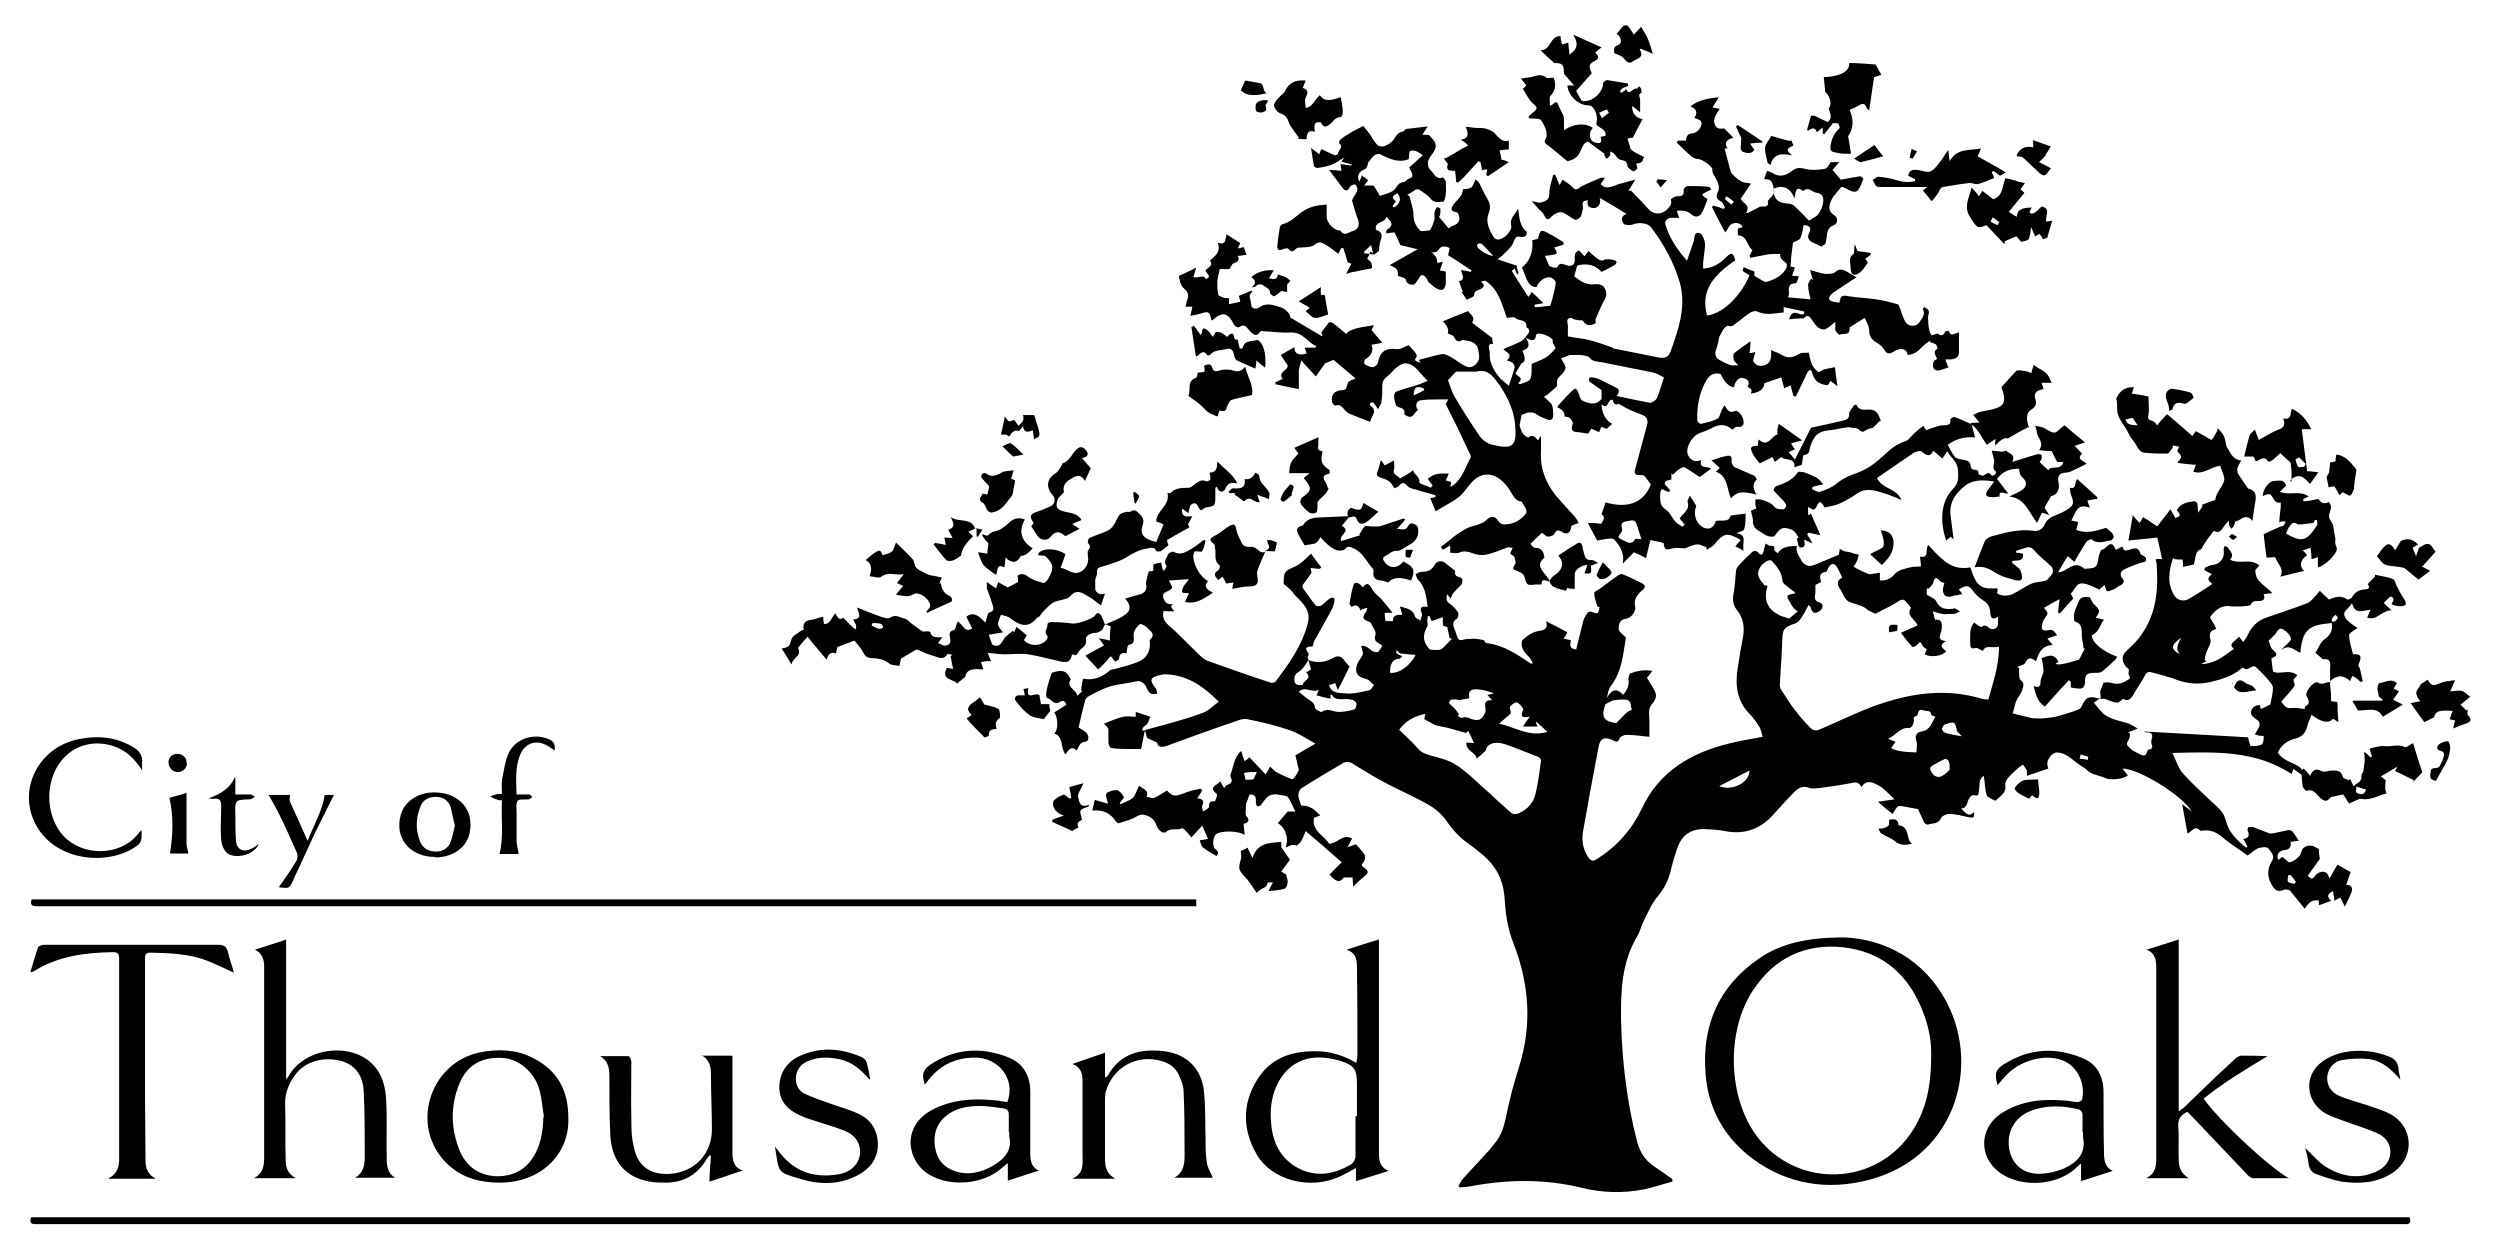
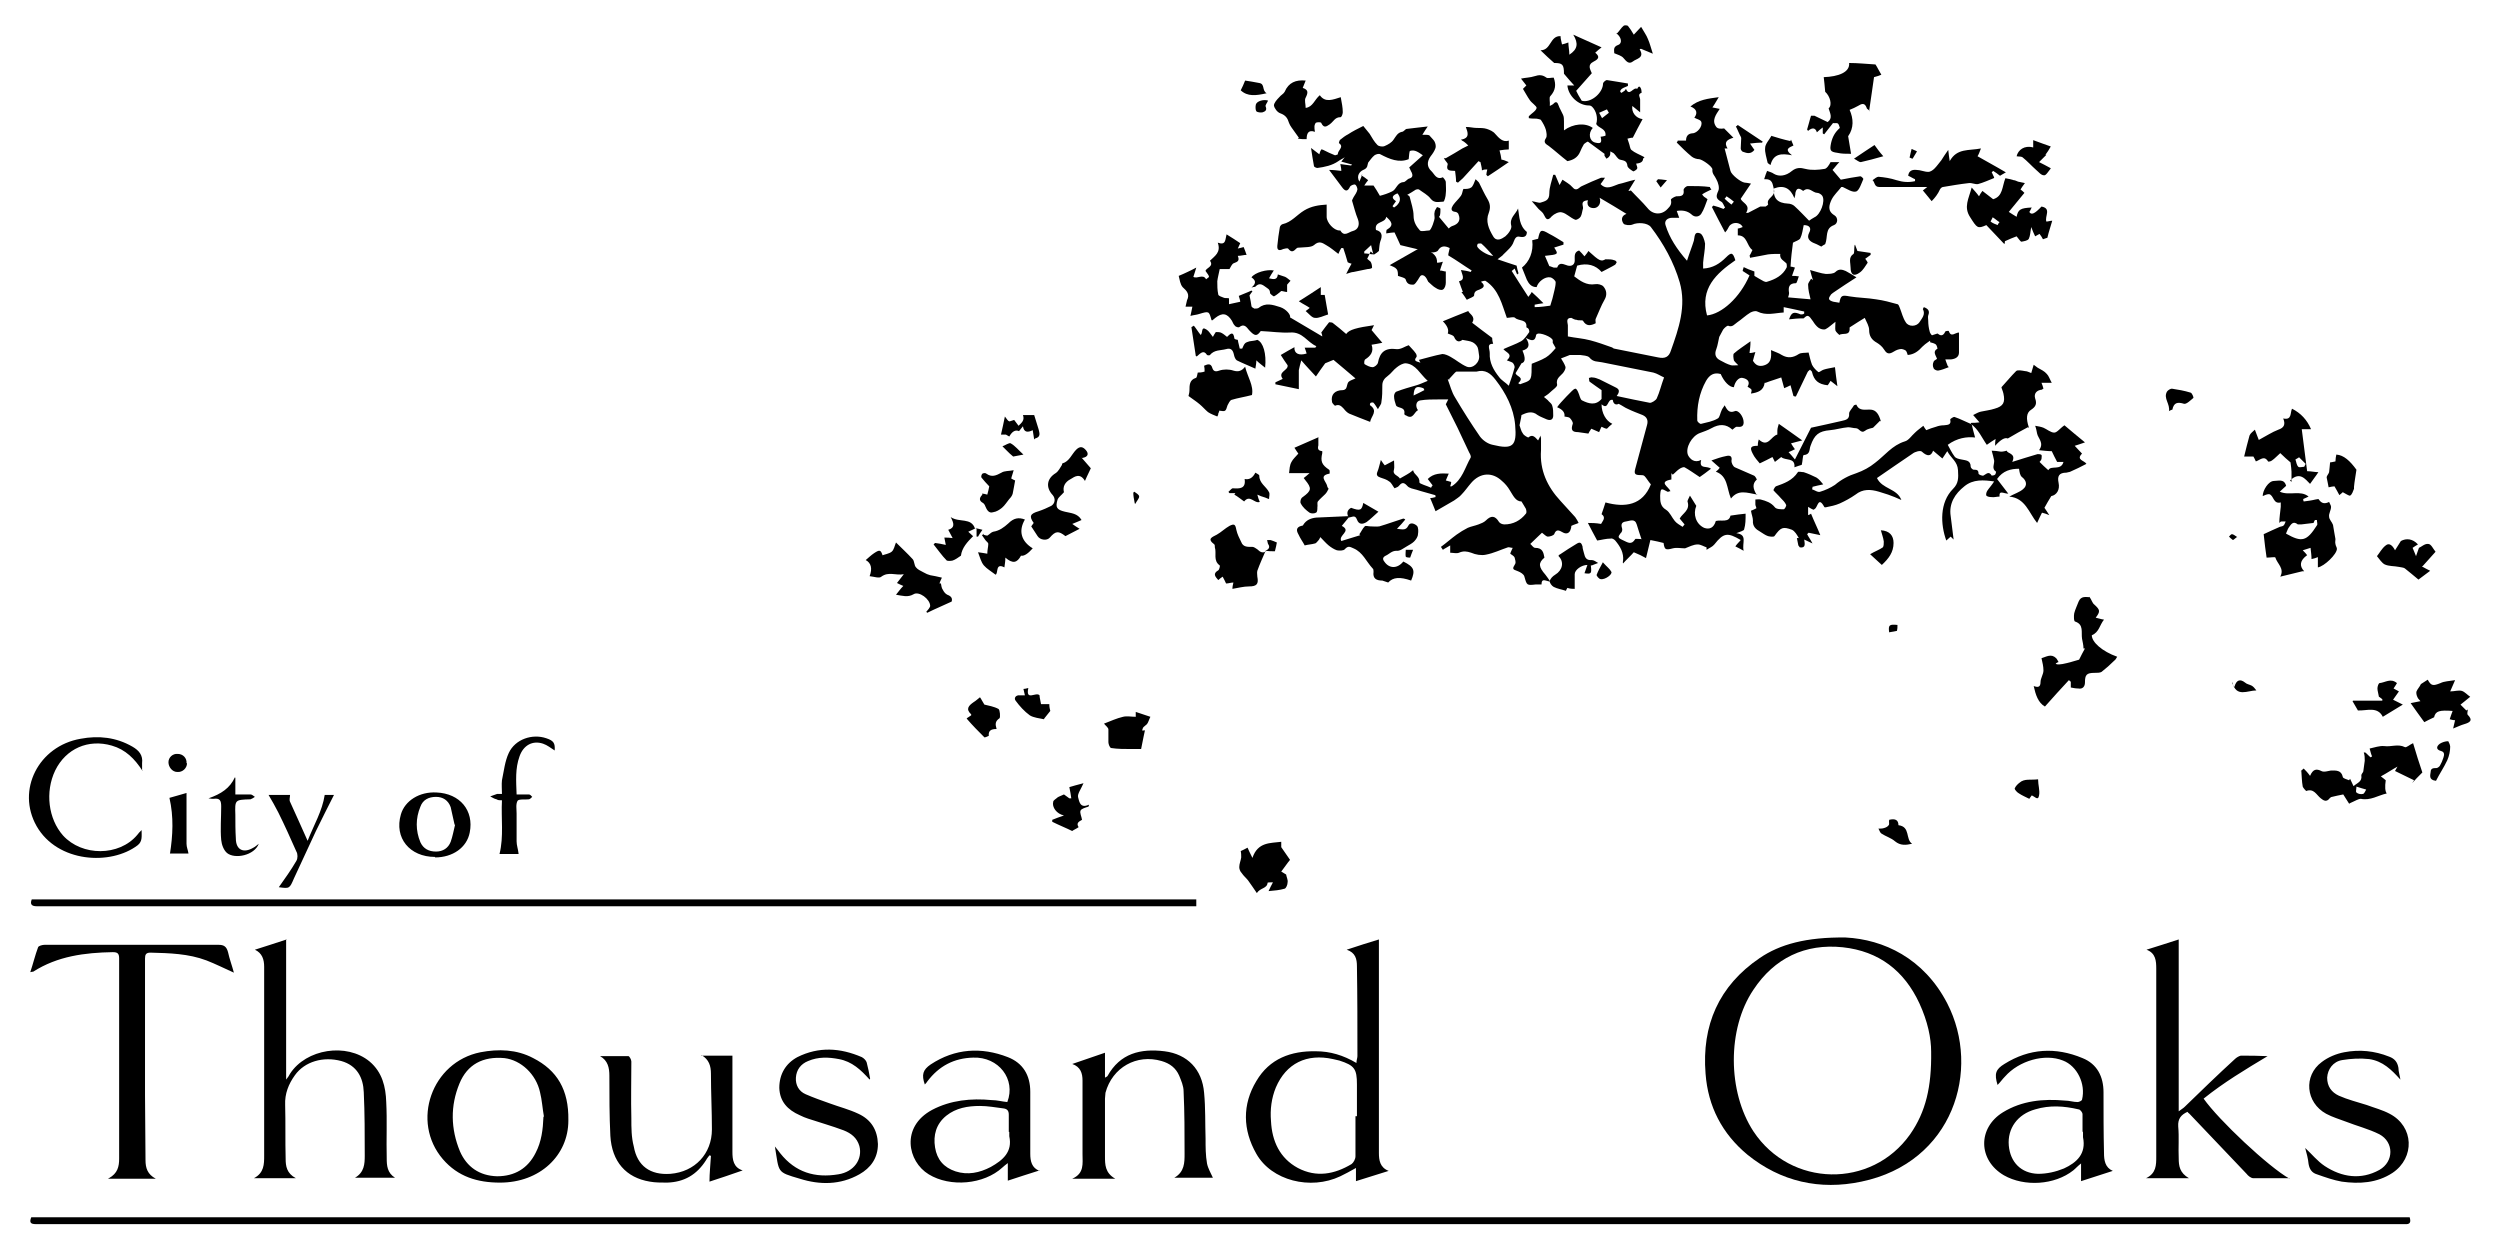
<svg xmlns="http://www.w3.org/2000/svg" id="Layer_1" data-name="Layer 1" version="1.1" viewBox="0 0 512 256">
  <defs>
    <style>.logo__city-of-to-1{fill:#000;stroke-width:0}</style>
  </defs>
-   <path class="logo__city-of-to-1" d="m234.5 149.5 4.5-1.2c2.5-.7 4.9-1.4 7.3-2.3 1.2-.4 2.1-1.4 3.3-2.3-3.2-3.2-6.4-5.4-10.8-5.6-.3 0-.7 0-1 .1-2.3.5-2.5 1-1.1 2.8.2.3.2.7.3 1.1-.5 0-1.1.1-1.4-.1-.4-.3-.7-.9-.9-1.4-.5-.9-1.2-1.3-2.3-1-1.7.4-3.5.5-5.1 1-1.6.5-3.1 1.3-4.5 2.1-.3.2-.6.6-.6.9-.5 1.8-.9 3.6-1.3 5.4.5.3 1 .6 1.4.9.8.6.8 1.9 0 2-1.2.1-1.3 1-1.8 1.8-1.2-1.1-1.7 0-2.3.8-1.1-1.4-.3-3.6-2.3-4.3.8-.5.9-3.1 0-4.3.8-.5 1.7-1 2.5-1.6-.3-.7-.7-1-1.4-.5-1.2.7-1.7-.7-2.6-.9-.2 0-.2-1.2 0-1.7.2-1.1.6-2.2 1-3.4 2-.7 3-.5 3.7 1 0 .1.2.3.2.3-1.1 1.8 1.2 2 1.3 3.4.5-.4.8-.7 1.1-1-.1 0-.2 0-.3-.1.1-.8.2-1.5.4-2.4 2.2.4 3.9-.3 5.5-1.7.3-.2.7-.2 1.1-.3 1.7-.5 3.5-.9 5-1.6 1.5-.7 2.2-2.1 2.1-3.9 0-.2-.1-.4 0-.5 1.2-1 .2-1.7-.4-2.3-.4-.5-1.4-1-1.6-.9-.6.4-1.2 1.2-1.3 1.9-.2.9.6 2.1-1.1 2.4-.2 0-.3 1.1-.4 1.7-.8-.2-1.5 0-1.5 1.1 0 .2-.5.4-.8.6-.3-.4-.6-.7-.9-1.1-.3.3-.6.6-.9 1-.5.5-1 1.1-1.7 1.7-.9-1-1.7-1.8-2.6-2.8 1.3-.8 2.5-1.4 3.8-2.1-.3-.5-.6-.9-1.1-1.5 1 .2 1.7.3 2.3.5 0-1 0-1.8.2-2.9-.2 0-.7-.4-1.1-.4-.3 0-.4.8-.7 1.1-.3.3-.9.6-1.3.6-.9 0-2.2.6-2 1.4.2 1.2-.6 1.5-1.2 2.1-.2.3-.4.6-.8 1.1-.1 0-.4-.1-.8-.2l-.1.2c-.2 1.2-.9 1.6-2.2 1.3-2.2-.5-4.4-1.1-6.7-1.5-1.6-.2-3.3 0-4.9 0-1.1 0-2.2-.2-3.4-.3.2.6.4 1.2.7 1.7-.7 0-1.4 0-2.1.2l.5 1.5c-1.7-.1-3.4-.3-3.7 1.5-.7.6-1.2 1-1.7 1.4-.6-1-3.4-.6-2.1-3.2.3 0 .7.1 1.3.2-.2-.9-.4-1.8-.5-2.6.1-.1.2-.2.4-.3-.4 0-1-.3-1.1-.1-.9 1.4-2 .5-2.9.3-1.2-.3-2.3-.9-3.4-1.3-1 .6-2 1.2-3.2 1.9.1-.2 0-.2 0 0l-.3 1.5c-.7-.2-1.7-.1-2.2-.6-1-.8-2-.9-3.1-1-.8 0-1.6-.1-2-1-.5-1-1.3-1.8-1.9-2.6-1 .4-2.2.8-3.5 1.3 0 .2-.2.7-.3 1.3-1.2-.4-1.6.3-1.9 1.3-.8-.9-1.4-1.7-2.1-2.5-.6-.7-1.2-1.4-1.8-2.2-.6.7-1.3 1.4-1.9 2.2 0 0-.1.2 0 .2.7 1.6-1.2 1.9-1.4 3.3-.8-1.3-1.3-2.2-2-3.3 1.5-.2 1.6-.5 2-1.9.2-.7 1.2-1.1 1.9-1.7.1-.1.3-.1.6-.2-.3-1.5.5-2 1.8-2.1.3 0 .7-.2 1-.3l1.2-.3c0 .4 0 .9.2 1.5 1.4 0 1.5-1.5 2.3-2.2q.7 1.7 1.6.9c.7.7 1.3 1.4 2 2 .2.2.4.3.6.4 0-.3.1-.6 0-.9-.1-.4-.4-.7-.6-1.1 1.9-.2 1.2-1.2.8-2.5 1.8.7 3.4 1.4 4.9 1.9.6.2 1.5.5 1.9.2 1.1-.8 2 0 3 .2.6.2 1 .7 1.5 1.1l2.1 1.5c.2.1.4 0 .7 0 .3 0 .8 0 .9.1.3 1.3 1.3 1.1 2.5 1.1-.3.4-.5.7-.9 1.2.5.2.8.4 1.2.5.9.1 1.5-.4 1.3-1.4-.2-.9-.3-1.5.8-1.8.3-.1.4-1 .7-1.7 1 .3 1.4 2.5 3 1.4l-1.2-2.4c1.6-1.2 2.7 0 3.9 1.2.2-.6.3-1 .4-1.3 0-.2.2-.6.3-.7 1.5-.4.8-1.4.6-2.2-.3-1-.7-1.9-1-2.8v-1.3c.7.5 1.3.9 1.9 1.3.2-.5.3-.8.4-1.3.7.4 1.4.8 2 1.1.7-.4 1.4-.7 2.1-1.1 0-.4 0-.8-.1-1.3.9-.6 1.5-.3 2.3.3.8.6 1.9.9 3 1.2.3 0 .8-.5 1-.9.4-.8.9-1.6.8-2.4 0-.7-.7-1.5-1.3-2.1-.3-.3-1.1-.2-1.6-.3.1-1.4 3.5-1.7 5.6-.2-.3.9-.6 1.8-1 2.8 1.4.1 2.4 1.6 4.1.8 1.1-.5 1.8-2 1.5-3.2 0-.3-.1-.8 0-1.1.5-.6.6-1 0-1.6-.1-.1.1-.9.3-1 1.2-.6 2.5-.9 3.7-1.5.5-.2 1-.7 1.3-1.2.5-.7.7-1.5 1.2-2.1.4-.4 1.1-.5 1.7-.6.1 0 .4.1.5 0 .9-.7 1.4 0 2 .6.7.7.8 1.3.5 2.2-.6 1.8.2 2.8 2.8 3.4l1.5-3.6c-.7-.3-1.1-.5-1.5-.6 0-2.2 2.9-3.3 2.3-5.8h.6c1-1.1 2.3-1.1 3.7-1.1.5 0 1-.5 1.4-.8.7-.5 1.3-1 2.3-.5.1 0 .7-.2.8-.4 0-.4 0-.8-.2-1.4 1.4 0 1.6-.9 1.6-2.3 1.5 1.6 3.2 2.6 4.1 4.5-1.1-.2-1.9-.2-2.4 1-.2.6-1.2 1.3-1.8-.3-.1 0-.2.1-.3.2v1.9c0 1.7-.1 1.9-1.8 2.1-.3 0-.6.3-1.1.6-.7-.2-.7-2.2-2.1-1.1-.3.2-.3.9-.5 1.7-.4-.3-.9-.7-1.3-.9-.2 1.3.4 1.8 2.1 1.5-.3.6-.6 1.1-.9 1.7.1.2.3.5.3.6-1.6.9-3.1 1.7-4.6 2.6.1.5.2.9.3 1.1-.6.4-1.1.9-1.6 1.2-.2.1-.8 0-.9 0-.3-1-1.1-.7-1.7-.6-1.5.2-2.8.8-4.2 1.7-1.5 1-3.3 1.4-5 2-.8.2-1.4.3-1.2 1.4 0 .4-.4 1-.4 1.4v1.9c0 .3.4.7.8.9.3.2.7 0 1.2 0-.3.9-.6 1.6-.8 2.4-.9-.6-1.7-1.4-2.7-1.9-1.1-.6-2.2-1.6-3.6 0-.7.8-2.4.7-3.5 1.3-.7.4-1.3 1.1-1.9 1.7-.3.3-.6.7-.9 1.1-.1.2-.4.2-.5.3-1.8 2.3-3.6 1.6-5.5.1-.5-.4-1.3-.5-1.9-.7-.2.6-.6 1.3-.6 1.9 0 .6.6 1.1 1 1.7-.7.1-1.8.3-2.9.5.3.8.5 1.4.7 2 1.9 1 2-1.1 3-1.8.4-.3.8-.7 1.2-1 .1 0 .2.2.3.3.2-.4.3-.8.5-1.1.7.6 1.4 1.1 2.1 1.7-.2.3-.4.6-.6 1 1.2 1.4 3.8 1.3 4.8-.3 0-.2.1-.5 0-.6-.9-.8.2-1.6 0-2.4 0-.1.4-.4.7-.4 1.5 0 3 .1 4.5.3.9.1 4.1-.9 4.6-1.7.4-.7.9-.4 1.2 0 .3.6.5 1.2.8 1.9 1.4-.6 2.9-1.1 4.1-2 1.1-.7 1.4-1.9 0-3.3 1.1-.3 1.9-.6 2.8-.8 1.3-.3 1.8-1 1.5-2.3 0-.3.1-.7.2-1.1 0-.4.2-.7.4-1.4 0 0 .4 0 .9-.1v-1.3c.5-.2 1-.3 1.6-.4.1.6.2 1.1.4 1.6h.3c.1-.3.5-.8.4-.9-.7-.9 0-1.6.3-2.3 0-.3.9-.7 1.1-.6 1.4.8 2.6.1 3.7-.6.9-.5 1.7-1.2 2.5-1.8.1 0 .3 0 .4.1-.2.7-.3 1.5-.7 2.2 0 .2-.8 0-1.5 0-1 1.2.6 5 2.7 6.1-1.1 1.3 0 1.8 1 2.4-1.8 1.1-3.3 2.4-5.7 1.9.3-.7.5-1.2.8-1.8-.6-.2-1.8.4-1.3-1 .2-.6.7-1 1.3-1.9-1.5.1-2.7.2-4.1.3.4.7.5 1 .7 1.4-.4 1-2.4.7-1.8 2.3.4 1 1.1 1.4 2.4 1-1.5.4-.6 1-.2 1.6-.9 0-1.6 0-2.2-.1-.5 2.2 1.1 2.9 2.2 4 1.8 1.7 3.5 3.5 5.3 5.2.5.5 1.1.9 1.7 1.1 4.2 1.5 8.4 3 12.7 4.4.3.1.9 0 1.1-.3 2.7-3.6 5.3-7.2 6.5-11.7.7-2.5-.5-3.9-2.6-5.9-.3-.3-.5-.8-.9-1.1-.4-.4-.9-.8-1.4-1.2 0-2.6.1-2.6 2.6-3.7 1-.5 1.9-1.5 3-2.5.6.8 1.3 1.8 2.1 2.8l-.3.3c-.6 0-1.2-.1-1.9-.2.1.5.2.8.2 1-.6.9-1.2 1.7-1.8 2.5 0 .1-.1.5 0 .6.9 1.2 1.7 2.5 2.7 3.6.2.2.8.2 1.1 0 .6-.4 1.1-1 1.7-1.4.2-.2.5-.2.8-.2 0 0 .3.4.2.5 0 .5-.2 1.1-.4 1.6-1.2 2.3-2.5 4.5-3.7 6.7-.2.3-.2.7-.4 1.2-.9 0-1.9.1-.8 1.4.1.1-.1.6-.2.9 0 .1.2.3.2.5-.6.8-1.1 1.8-1.9 2.3-.8.5-1.1 1-1 1.8 0 1.1.9 1 1.7 1-.1-.9 2.1-1.2.7-2.6.4-.2.7-.4 1-.6-.2-.7-.4-1.3-.5-1.9 1.7.6 3.3.5 4.9-.4 1.1-.7 1.9-.4 2.6.7.3.4.7.8.9 1-.8 1.6-1.5 3.1-2.4 4.8-.2-.5-.4-.9-.5-1.4-.4.1-.8.3-1.3.4.5 1.8 2.2 1.6 3.3 1.7 1.6.2 3.2-.3 4.8-.6.4 0 .8-.7 1.1-1.1-.4-.3-.7-.7-1.1-1-.2-.2-.5-.2-.7-.3-1.8-.4-2.3-1.6-1.5-3.3.3-.6.8-1.1 1-1.7.1-.4-.2-1-.3-1.7 1.4-.3 2 1.6 3.5 1.2.2-.3.5-.7.8-1.3-.9-.6-1.9-.8-1.4-2.2.2-.6-.5-1.5-.9-2.3 0-.2-.3-.3-.5-.4-1.3-.5-1.4-.9-.5-2 .1-.2.1-.4.2-.8-.3 0-.5.1-.7.2-.2 0-.4.2-.7.3-.3-1-.9-1.3-1.8-.7-.2-.3-.5-.6-.4-.8.2-1.2.4-2.5.8-3.7.2-.7 1.1-.6 1.9.5.8-1.1 1.3-.8 1.9.3.4.9 1.4 1.5 2 2.2.7.8 1.4 1.7 2.2 2.7h-1.6c0 .5 0 1.1.2 1.7h1.5c-.1-1.2.7-1.3 1.9-1.3-.2-.6-.3-1.1-.5-1.7 1.3.4 2.7.5 3.1 2.1.1.3.7.5 1.1.8.1-.5.4-1 .3-1.4-.4-1.1-.4-1.7 1.2-1.4-.3-2.1-.5-4.1-2-5.6-.3-.3-.3-.7-.5-1.1.4-.2.8-.5 1.3-.5 1.2 0 2-.3 2.6-1.4.5-.9 1.6-1 2.3-.3.6.5 1.2.9 1.9 1.5 0 .4-.2 1.1.9 1.3.8.1.7 1.2.3 1.6-1.6 1.7-1.7 1.6-2.1 2.8-.3-.3-.5-.6-.7-.9-.3.9-.2 1.5.6 2 .6.4 1.2 1.1 1.6 1.7.2.3 0 1.1-.2 1.3-1.1.6-.8 1.4-.5 2.2.2.4.3.9.5 1.4.2.6.5 1 1.3.7.6-.2 1.4-.1 2-.2.8 0 1.6.2 2.2.3.1.2.3.6.5.6 3.5.4 6.3 2.3 9.1 4.2h.4c-.4-1.7-2.7-2.3-2.2-4.7.8-.7 1.9-1.8 3.6-2 .9-.1 1.9-.5 1.3-2 1.6.8 2.9 1.5 4.4 2.3-.3.6-.5.9-.8 1.3l1.5.3c0 .7-.6 1.7 1.1 1.9l1.5-6c.2-.6.6-1.1.9-1.6.1-.1.5-.2.7-.1 1.4.5 1.4.5 1.7-1h-.4c-.3-.9-.7-1.9-.7-2.8 0-.4.9-.7 1.4-1.1 1.1-.8 2.2-1.7 3.4-2.5.3-.2.7-.4 1-.3 1.3.5 2.6 1.2 3.9 1.8.8.4.9.9.1 1.5-1 .9-1.8 1.9-1.4 3.4.2.9-.9 2.3-1.8 2.4-1.4.1-1.6 1.2-1.6 2.1 0 .6.9 1.1 1.5 1.8-.6 3.1-.7 6.8-3.1 9.9-.5.6-.6 1.5-.8 2.4.9-1.5 1.9-2.2 3.3-.6.9-1 1.3-2 1.1-3.2 0-.4.2-1.1.4-1.2 1.4-.5 2.8-.8 4.5-.5-.5.7-.9 1.2-1.1 1.4.7 1.3 1.5 2.2 1.8 3.3.2.6-.2 1.5-.7 2-1 1.1-.6 2.3-.6 3.6v3.2c-1.8-.2-3.3-.4-4.8-.4-.4 0-1.2.4-1.3.7-.3 1-.9.7-1.4.4-1.6-.8-2.6-.4-2.9 1.3-1.1 5.8-2.2 11.6-3.2 17.4-.3 1.9 0 3.7 1.1 5.3.5.7 1 .9 1.8.3 4.1-2.6 7.1-6 9.2-10.4 3.5-7.5 10-11.3 17.7-13.2 2.2-.6 4.5-.9 7-1.4-.2-.6-.3-1.3-.6-1.9-.6-.9-1.2-1.9-1.9-2.6-2.8-2.7-3.2-6.1-2.6-9.7.3-2.1.7-4.3 1.1-6.4.3-2 0-3.8-1.3-5.4-.9-1.1-.9-2.4-.6-3.7.2-1.3.3-2.6.4-3.9 0-.5.2-1.1.5-1.4.9-1 1.9-2 2.9-2.9.2-.2.8-.2 1 0 1.1 1.3 1.2.1 1.4-.6.1-.4.2-.7.3-1.1.4.2.7.5 1 .5.7 0 1 0 .7.8 0 .1.5.5.8.7.9-1.5 2.5-1.4 3.9-1.5-.3 1.2.5 2.2 1 3.1.2.5 1.2 1.1 1.8 1 1.1-.2 2.1-.8 3.2-1.2.8-.3 1.6-.7 2.6-1.1 0-.1.1-.6.2-1.2.4.2.6.4.9.5.4.1.8.1 1.2.2.6.2 1.2.4 1.8.5-.2.6-.3 1.2-.6 1.7-.1.3-.4.5-.5.7.3.2.5.4.8.5.7.4 1.4.7 2.4 1.1.5 0 1.3-.2 2.2-.3v1.6c1.3 0 2.2-.3 3.1-1.4.7-.8 2-1 3.1-1.3.7-.2 1.4-.1 2.2-.2 0-.7-.1-1.3-.2-2 2 .4 1-1.4 1.7-2.4 1 1.1 2 2.2 3.1 3.1 1.6 1.4 3.5 1.9 5.5 1.5.8 2 1.2 4.2 3.8 4.3h1.8c0 .3 0 .6-.1 1 .9.6 2.1.6 3.1.2 1.3-.6 2.5-1.5 3.8-2.1.8-.4 1.8-.4 2.7-.6.3 0 .6-.2.7-.3.4-.4.9-.9 1.1-1.4.1-.3 0-.9-.2-1.2-1.1-1.1-2.5-2.1-3.5-3.3-.6-.7-1.1-.9-1.9-.6-.6.2-1.3.4-1.9.6v.4c.5 0 .9.1 1.4.2.2 1.7-1.2 1.3-2.2 1.5v.4c.2.2.6.4.9.7.4.3.8.7.9 1.1.4 1.4.4 2.2-1.6 1.6-1-.3-1.9-.5-2.9-1-1.4-.7-2.7-2-5-1.5.7-1.9 1.4-3.7 2.1-5.4.2-.4.7-.7 1.2-.9 2.8-.8 5.7-1.6 8.7-1.2 1 .2 1.9-.3 2.3-1.2.5-1.2 1.5-1.7 2.6-2.1.7-.3 1.4-.6 2-1 1.4-.8 1.5-1.5.9-2.9-.2-.5-.2-1-.3-1.6 1.4.3.9-.9 1.5-1.8 1.4 1.3 2.8 2.5 4.1 3.7v.4c-.6 0-1.3.2-2 .3.1.5.3.8.5 1.5-2.7-1.1-2.9 1.1-3.8 2.6.5.1.9.2 1.4.3-.1.6-.2 1-.4 1.6 2.1.9 4.2.2 6.1-.4.4.3.8.6 1.1.9.2.2.5.6.5.9 0 .3-.4.7-.6.8-1.3.1-2.7.9-4-.3 0 0-.9.3-1.1.7-.8 1.3-1.6 2.6-2.4 4-.1-.1-.2-.3-.4-.4-.3-.3-.6-.5-.9-.8l-.6.9c-.5.8-.9 1.6-1.4 2.4 1.8 0 3.3-2.7 5.4-.7.7-.1 1.6 0 2.2-.4.5-.4.6-1.3.7-2.1.2-.5.4-1.4.6-1.4 1 0 1.9-2.6 2.9 0 .4-.2.9-.4 1.4-.7 0 .3.2.5.3.8 1.1.3 2.8-1.5 3.4.8.4.3 1.1.5 1.1.9.2.9-.7.7-1.2.9-1.1.4-2.3.8-3.4 1.4-.7.4-.8 1.1-.2 1.8.5.6.2 1.1-.5 1.4-.5.2-.8.6-1.3.8-.5.2-1 .4-1.4.4-.1 0-.3-.7-.5-1.3-.5.4-.9.8-1.3 1.2 0-.1.1-.2.2-.3-1.1-.4-2.1-1.1-3.3-1.2-1.4-.2-1.7 1.3-2.5 2.1.2.4.4.7.5 1-1 1-1.8 2-2.7 3-.1 0-.3 0-.4-.1 0-.8.2-1.7.3-2.8-1.2.6-2.2 1.2-3.2 1.8 1 1.1.9 1.1.1 2.2-.3.4-.4.9-.5 1.4-.2.9.2 1.1 1 1 1.2-.2 1.2-.2 2.1 1-.6.2-1.3.4-2 .7.4.5.7.8 1.1 1.3-2.2.1-2.9 1.6-3.4 3.3-.9-.6-1.6-1-2.2.3-.2.5-1.1.6-1.7.9.1 0 .3.2.4.2 0 .7 0 1.4.1 2.1.1.6 1.1.6.7 1.9-.2.7-.4 1.3-.9 1.9-.7.9-.8 2.2-1.2 3.4 1.5.4 2.8.7 4.1 1 .8 0 1.6.1 2.4 0 1-.1 2-.2 3-.5 1.4-.4 2.7-.8 4-1.3.3-.1.6-.5.7-.8.8-1.7 1.4-2 3.2-1.5h.5c-.4.3-.9.6-1.3.9.7.8 1.1 1.4 1.6 1.9 1.4 1.5 3.4 1.7 5.3 2.3.6.2 1.2.6 2.1 1.1l-2 .8c.1 0 .3.1.4.2 0 .5 0 1-.3 1.4-.5.7-.3 1.1.2 1.5.2.2.4.4.7.6.5.3 1.1.6 1.7.9.9.4 1.1-.2 1.3-.9 0 0 .2-.2.3-.2.8-.1.8-.6.5-1.2v-.7c.4-1.1.2-1.7-1.1-1.6-.2 0-.3-.2-.5-.2 7.2.4 14.3.8 21.4 1.2.1.5.3 1.2.5 1.8 2.6 0 2.7-.3 2.7-2.1h-.6c-.4 0-.8-.2-1.2-.3.2-.3.3-.6.5-.9.7-.9.6-1.7-.1-2.1-.5-.3-1.2-.9-1.2-1.4 0-.9.7-1.6 1.8-1.6.1.4.2.7.2.8.6-.2 1-.4 1.5-.7.2 0 .4-.2.5-.4.2-1.1.5-2.2.5-3.2 0-.6-.6-1.2-1-1.7-.7-.9-1.6-1.7-2.4-2.5-.9-.9-1.7 1.1-2.7 0 0 0-.4.2-.6.4-1.7 1.4-3.8 2-5.8 2.5-2.4.6-4.7.5-7-.3-1.7-.7-3.6-1.1-5.3-1.6-.7-.2-1.2 0-1.5.8-.7 1.3-1.6 2.5-2.3 3.8-.6 1-1.2 1.4-2.1.8-.5.4-.9.9-1.3.8-.9-.1-1.7-.5-2.5-.8-.2 0-.6 0-.8.1 0-.5 0-1-.1-1.6.2-.4.4-1 .7-1.8.3 0 .9-.1 1.4 0 1.2.4 2.2.3 3.3-.4.5-.3 1-.4.5-1.1-.2-.3 0-.8 0-1.2-.3-.3-.7-.6-.9-1-.7-1.1-.4-2.1.5-2.9 5.3-4.5 6.6-10.5 6.1-17.1v-.4c0-.4-.2-.8-.2-1.2h1.3c-.3-1.4-.6-2.8-1-4.4-1.8.2-3.8.4-5.9.6.3-1.7.6-3.3.9-5.2.5.7.9 1.1 1.4 1.6.3-.5.5-.8.7-1.2 1 .6 2 1.3 2.9 1.9.9-1.1 1.7-2.2 2.7-3.5.4.7.7 1.2 1 1.8 1.1-.4 1.2-.6.3-1.6.7-1.3 1.9-1.6 3.2-1.8 1.5-.2.9 1.1 1.2 2.3.4-.6.7-1 .9-1.4l-.2-.2 2.4-.9c.2 0 .4-.1.4-.2.2-1.5 1.4-2.5 1.8-3.8.2-.9-.5-2.1-.8-3.1-2 .2-3.4 1.9-5.5 1.2.1-.4.3-.7.5-1.4-1.3-.1-2.4-.2-3.8-.4.4-.5.8-.9.8-1.3 0-.3-.4-.6-.8-1.1 0-.1.2-.5.4-.9-.4-.1-.8-.2-1.3-.3 0 .3 0 .6-.2.7-.3.4-.6 1-.9 1-1.6 0-3.2 0-4.8-.2-.5 0-1.2-.7-1.4-1.2-.5-1-1.3-1.7-1.7-2.6-.8-1.8-2.5-3.2-2.4-5.3 0-.6 0-1.2-.2-1.9.6-1.5 1.7-2.5 3.6-2.4-.1.5-.3 1-.4 1.3 1.3.2 2.4.4 3.4.6 0 1.4.2 2.6 0 3.7-.2.9 0 1.1.8 1.3.4.1.6.5 1 .9.6-.8 1.3-1.5 2-2.3 1.8 1.5 3.4 2.9 5.2 4.5.2-.3.4-.5.7-1 .6.3 1.2.7 1.8 1 .5.3 1.3.8 1.4.8.5-.5.8-1.2 1.2-1.9 0 0 0-.2.1-.5.4.5.9.9 1.2 1.5.3.6.4 1.3.6 2.3.7.8 1 2.6 3 2.8-.3.6-.7 1.1-.8 1.7 0 .3 0 .8.2 1.1.5.8 1.1 1.6 1.7 2.5.1.2.3.5.5.5 1.4.4 1.5 1.4 1.3 2.6-.2 1.2-.4 2.4-.6 4-1.5-1.8-2.4 0-3.5.1-.1 0-.1.5-.3.8-.1.3-.3.5-.5.7-.2-.3-.3-.5-.5-.8v-.8c-1.2.7-1.5 3-3.1 2-.6.8-1.2 1.5-1.7 2.3-.3.4-.5.8-.9 1.5-1.3.3-1.1 1.8-1.5 3.1-.7.2-1.4.3-2.2.5 0-.5 0-1-.1-1.5-.7 0-1.2 0-1.8-.1v-.2s-.2 0-.2.1c-.8 2.5-1.2 5 .2 7.4.6 1.1 1.9 1.5 3 .9 1.6-.9 3.2-2 4.9-3.1-.8-.6-1.3-1.1-.1-2-.6-.3-1.1-.6-1.5-.8v-.5c.6-.2 1.1-.6 1.7-.6 1.6-.2 2.5-1.6 2.2-3.1 0-.2.1-.5.2-.8.2.1.6.2.7.4.4.7 1.4 1.4.4 2.4 1.9 1.1 4.1-.4 6 1.2-.3.4-.6.7-.8.9-.1 2.5 2.1 3.2 3.5 4.8-.6 0-1.2.1-1.8.2.5 1.3-.4 1.4-1.3 1.4-.6 0-1 0-1.3.7-.1.3-1.2.3-1.9.4H457c-2-.4-3.3.7-4.4 2.2.4.8.9 1.5 1.3 2.4-1.1.3-1.6.8-1.2 2.2.2.7-.5 1.7-.8 2.5-.2.5-.3 1.1-.4 1.7.1 0 .2.1.4.2-.4.2-.7.4-1.1.6 2.7 0 4.6-1.6 6.7-3.1-.8-.8-.8-.9 1.1-2.5.2.3.4.6.8 1.1.3-.5.7-.9.9-1.4.8-1.7 2-3 3.8-3.6 2.8-1 5.7-1.9 8.5-3 .5-.2.9-.7 1.3-1.1.4-.4.7-.8 1.2-1.4.6.6 1.2 1.2 1.9 1.8 1.2-.6 2.5-.9 3.8 0 .1 0 .8-.2.9-.5.6-1.1 1.5-1.5 2.6-1.6.9 0 1.1-.4.6-1.1l1.5-1.5v-.4c1.2.3 2.5.4 3.7.9.4.2.5 1 .8 1.5.3.6.6 1.2.9 1.7.3.6 1 1.3.9 1.9 0 .6-2.1.6-2.9 0 .1-.3.4-.6.4-.9 0-.2-.2-.5-.4-.6-.1 0-.4 0-.5.2-.4.3-.7.7-1.1 1.1.4.4.9.9 1.6 1.5-2.1 0-3 2.2-5 1.5.2-.5.4-1 .7-1.6-1.5 0-3.2 1.2-3.8-1.4-.6 1.2-2.3 1.7-1.3 3.1.6.9 1.7 1.5 2.4 2-.6.5-1.7 1-1.7 1.5 0 1.3.5 2.6.8 3.9 2.2-.2 1.5 1.1 1.1 2.2 0 .2.2.5.3.7.2.9.4 1.7.6 2.6-.1 0-.3.1-.4.2-.3-.2-.5-.5-.8-.7-.3-.2-.5-.4-.9-.6-.2.4-.4.7-.5 1.1-1.4-1.4-2.8-1.2-4.1 0v-2.6c.2-1.6-.2-2-1.5-1.9-.6-.5-1-.9-1.5-1.3.6-.9 1-2.2 1.9-2.8 1.4-1 1.7-2.1 1.4-3.6h.6c.3-.2.6-.5.7-.8 0-.1-.3-.4-.5-.6-.2.2-.5.5-.7.8-.1.2 0 .6-.1.9-2.4.3-5 .3-5.9 3.3-.3.9-.4 1.9-.5 2.8-1.3-.6-2.4-1.9-3.9-.5.3-.5.7-.8 1-1.1.4-.4 1.1-1 1-1.3-.2-.7-.7-1.3-1.3-1.7-.5-.4-1.1-.6-1.6.3-.4.7-1.2 1.3-1.7 1.8.3.7.4 1.5.9 1.9 1.1.9.8 1.3-.3 1.7 0 .8.2 1.6.3 2.7 1.3.8 3.4-.6 5 .8-.3.4-.6.7-.8.8 0 .6.4 1.1.2 1.4-.8 1.1-1.7 2.1-2.7 3.2.5.6.9 1.5 2.1 1.3.9-.1 1.8.1 2.7.2 0 0 0-.4.1-.5 1.1-.6.8-1.2.3-2.1-.5-.8 1.5-3.3 2.3-2.8 1 .6 1.7-.2 2.5-.1 0 .8.1 1.6.2 2.4v1.5c.3 0 .7.1 1.3.2 0 1.3.1 2.6.2 4.1-.4-.3-.8-.5-1.1-.7-.8 1-2.3.8-4.4-.8-.3.8-.7 1.6-.9 2.4-.3 1.2-.9 2-2.2 2.4-2 .5-3.1 1.4-3.8 2.9.7 1.2 1.9 1.7 3.2 2.3.9.4 2.3 1.1 2.1 2.6-.6-.5-1.3-.9-2.1-1.5-.1.3-.3.7-.4 1-7.5-4.9-15.7-4.5-24.4-4.3.8 1.6 1.2 3.1 2.1 4.1 2 2.3 4.3 4.3 6.5 6.4 1 .9 1.9 1.7 2.3 3.2.6 2.5 2.3 4.2 4.2 5.7 0 0 .2-.1.3-.2-.3-.5-.5-1-.9-1.6 1.1-.1 1.4-.7.9-1.7 0-.2 0-.6.2-.7.3 0 .7-.1 1 0 1.1.4 2.2.9 3.4 1.3.3 0 .6 0 .9-.1 1-.2 1.9-.4 2.9-.6.3 0 .6.1.8.3.5.6.8 1.2 1.3 1.9-.6 0-1.1.2-1.7.2q.3 1.6-1.3 1.7c-1.1.1-1.7 1.1-1.2 2 .3-.2.5-.4.8-.6.1 0 .2.1.3.2.4.3 1 1 1.3.9.7-.2 1.4-.7 1.9-1.3.4-.4.4-1.2.8-1.6.4-.4 1.1-.6 1.6-.5.6 0 1.2.5 1.6.7 0 .7.1 1.3.2 2-.7 1-1.6 2.2-2.5 3.5.6.3.8 1 1.5 0 .4-.5 1.4-1.3 2.4-.6.2.2.3.5.6 1.1.6-1.1 1.1-2 1.6-2.8 1 .5 1.9 1.1 2.7 1.5-.3.9-.6 1.7-.9 2.6 1.4 0 1.4 1 .9 2-.3.7-.7 1.5-1.2 2.5-.4-.9-.6-1.4-.9-1.9-.4.2-.8.4-1.2.7-.1-.6-.2-1.2-.3-2-.9.5-1.5.9-.4 2-.9.3-1.6.6-2.5.9v-.7c0-.1 0-.2-.1-.3-1.5-.2-2.2.8-2.8 1.7-1-1.2-2-2.5-3-3.7-.2-.2-.9-.3-1.2-.2-1 .5-1.7.3-2.3-.6-1.2-1.7-1.3-3.5-.2-5.3.7-1.1-.3-1.9-.8-2.6-.2-.3-1.4-.2-2 0-.7.3-1.3.9-2.2 1.5-1.6-1.2-3.5-2.3-5.1-3.7-1.3-1.1-2.5-1.6-4.1-1.4-.2 0-.4.1-.5 0-1.2-1.2-1.6.2-2.6.6-.3-1.8-.7-3.8-1.1-6 .8.6 1.4 1 2 1.5-2.1-3.4-10.9-8.8-14.2-8.8.4.6.8 1 1.1 1.4-.9.8-3.6 1-4.5.6-1-.5-2.1-.6-3.1-1.1-.6-.3-1-.9-1.6-1.2-1.8-1-3.1-2.9-5.3-3-1 0-2.2 1.5-2 2.5 0 .3.2.6.2.8-1.5.5-2.9 1-4.4 1.5v-1.1c-.2-.4-.5-.8-.8-1.2-.4.3-.8.5-1.1.8-.7.7-1.5 1.3-2.1 2.1-.3.4-.5 1-.4 1.4.2 1.6-1.2 2.2-2 3.1 0 0-1.6-.6-1.8-1.1-.4-1.2-.4-2.6-.6-4-1.2.7-.8 1.9-1 2.9-.1.7 0 1.5-1.2 1-.2 0-.6.4-.8.7-.5.7-.3 2-1.7 2.1.9.6 1.4 2 2.7.7 0 1.2 0 1.2-1 1.1-1.4-.3-2.7-.7-4.1-.7-.6 0-1.5.4-1.7.9-.6 1.3-1.8.9-2.7 1.3-.1 0-.6-.2-.7-.4-.5-1-.9-2-1.3-2.8-1.2-.2-2.3-.4-3.3-.6-.8-.1-.8-.2-1.9 1.6-1-.8-1.9-1.5-3-2.5 1.3-.2 2.1-.3 3.4-.5-1.2-1.1-2.1-2.2-3.2-2.8-1.1-.6-2.5-1.4-3.6.3-.5-1.2-1.4-1-2.2-.8-2.1.4-4.3.7-6.4 1-.6 0-1.4.2-1.9 0-1.7-.7-2.7.2-3.7 1.3-1.3 1.3-2.5 2.7-3.7 4-2.7 3.1-6 4.3-10.1 3.5-1.3-.3-2.7-.3-4-.4-2.6-.1-4.5 1-5.5 3.4-.6 1.6-1.1 3.3-1.5 5-.5 2-1.3 3.7-2.7 5.4-1.3 1.5-2.1 3.5-3 5.3-.4.8-.6 1.8-1.1 2.7-3.3 5.4-3.5 11.4-3.4 17.5.2 8.4 1.2 16.7 3.3 24.8.6 2.2 1.7 3.8 3.5 5 1.2.8 2.5 1.7 3.7 2.6v.5c-2 .5-3.9 1.2-5.9 1.6-4.2.8-8.4.7-12.5-.3-7.7-1.9-15.4-1.8-23.2-.3-.6.1-1.3.1-2 .2 0-.1-.2-.2-.2-.3.3-.6.6-1.2 1.1-1.7 1.4-1.6 3-3.2 4.4-4.8.8-.8 1.5-1.7 2.2-2.6 1.1-1.4 1.6-3.1 2-4.9.7-3.5 1.6-7 2.7-10.4 2.7-8.6 2.1-16.9-1.1-25.2-1.3-3.2-1.7-6.5-1.9-9.8-.3-3.4-1.8-6.2-4.4-8.4-.9-.7-1.8-1.5-2.8-2.2-1.9-1.3-3.3-2.8-4.6-4.7-.9-1.3-2.2-2.5-3.6-3.3-3.1-1.8-6.3-3.1-9.4-4.8-2.3-1.2-4.4-2.6-6.6-3.9-.4-.2-1.1-.2-1.5 0-2.9 1.7-5.8 3.4-8.6 5.2-.4.2-.7.9-.7 1.4 0 .7.4 1.5.6 2.2 1.8-.1 2.8.9 3.9 2-.5.2-.9.3-1.3.5-.5 2.7 2.1 3.6 3.1 5.3 1.7 0 2.7-2.1 4.7-1.1-.2.5-.5 1-.9 1.8.7-.2 1.1-.4 1.7-.6.5.6 1.3 1.4 1.8 2.2.2.3 0 1.1-.2 1.4-.7.7-.4.9.2 1.3.8.5.8 1 0 1.6-.8.6-1.5 1.4-2.4 2.2 0-.9-.1-1.4-.1-1.9h-1.8c-.7 1.1-1.6 1-2.9-.6.8-.8 1.5-1.6 2.5-2.5-2.4-2.1-4.8-4.2-7.4-6.4-.3.8-.6 1.6-1 2.2-.2.3-.8.8-.9.8-.9-.5-1.5.2-2.2.3.7-1.7 0-4-1.6-4.9.6-.8 1.3-1.5 2-2.4h1.6c-.6-1.1-.9-2.1-1.5-2.9-.3-.4-1.1-.4-1.7-.5-.3 0-.7-.2-1-.1-.5 0-1 .1-1.4.4-.6.5-1 1.2-1.5 1.8-.2.2-.6.3-.7.2-.2-.1-.3-.5-.3-.7.1-1.3-.2-1.7-1.3-1.7-.2.7-.5 1.4-.7 1.9 0 .7-.1 1.3-.1 1.9 0 .2 0 .5.2.7.7.8.4 1.3-.6 1.5 0 .8.2 1.5.2 2.3-1.3-.9-4.7-.9-5.8-.2-.7.5-.9 2.6-.2 3.1s.7.9.2 1.4c-1-.6-1.9-1.1-2.8-1.8-.3-.3-.4-.9-.6-1.4.7-.1 1.2-.2 1.7-.3-.4-.9-.7-1.7-1.2-2.7-.8.9-1.4 1.5-2.2 2.4-.4-.5-.9-1.1-1.4-1.6-.1-.1-.4-.3-.5-.3-1 .6-2.3-.2-3.3.8-.1.2-.7.1-.9 0-.4-.3-.8-.7-1-1.2-.4-1.3-1.2-2-2.5-2.3-.7-.2-1 0-1.6.3-1.1.7-2.5 1-3.7 1.4-.1 0-.5-.2-.6-.4-1.1-1.7-2.6-2.4-4.8-2.2.2-.9.4-1.6.5-2.2.9.3 1.7.5 2.7.8-.1-.6-.3-1.1-.4-1.6 0-.2.1-.7.3-.7.6-.3 1.3-.5 1.9-.5.3 0 .7.4.9.6.2.2.4.6.6.9l-.9 1.2.2.2c.8-.4 1.8-.7 2.5-1.3.6-.6.8-1.6 1.3-2.5.7.7 2.1.9 1.5 2.3.5 0 1.2.4 1.6.2.9-.4 1.7-1 2.6-1.5 1.2 1.3 1.6 1.3 3.9.4 1-.4 2.1-.6 3.1-.8 0 .1.1.3.2.4-.3.5-.6 1-1 1.6 1.1.1 1.5.5 1 1.5-.1.3.1.8.2 1.2.4-.3 1.1-.6 1.2-.9 0-.8.1-1.3 1.2-1.2.1 0 .6-1.4.4-1.5-1.9-1.5.1-1.7.7-2.6.3.6.6 1 .8 1.4.2-.2.3-.5.5-.6.9-.3 1.4-.7.8-1.7v-.4c.6-1.6.7-3.6 2.2-4.9.2.7.4 1.3.7 2.1.5-.4.8-.6 1-.8 1.1 1.2 2.2 2.3 3.3 3.5.4-.7.7-1.1.9-1.6.5.4.9.9 1.4 1.2 1 .5 2.1 1 3.1 1.4.1 0 .5-.3.6-.5.3-.4.5-.8.8-1.4-.2-.8-.4-1.8-.7-3 1.1-.7 2.4-1.4 4.1-2.4-1.8-1-3.4-2.1-5.1-2.7-2.9-1-5.8-1.7-8.8-2.3-.7-.2-1.6.1-2.4.4-4.7 1.6-9.4 3.3-14 5-1.1.4-2 .4-2.1-.6-.9-.4-1.5-.7-2.1-1Zm166.8-28.6c.2.2.4.5.6.8-.5 0-.7.1-1 .2-.3 0-.7 0-1 .2-1.2.3-1.9 0-2-1.2 0-.5.2-1 .3-1.5-.3-.1-.7-.2-.9-.4-.8-1-1.1-.7-1.4.4-.1.4-.6.8-1 1.2-.1 0-.2-.1-.3-.2v1.4c.8.5 1.6.7 1.9 1.3.8 1.7 2.2 1.8 3.8 1.5h.1c.3.2.7.4 1 .6-.4.2-.8.5-1.2.5-.6.1-1.3 0-2.1.1-.6-.1-1.3-.3-2.3-.6.2.6.3.8.3 1 0 .2.1.5.2.7 1 0 1.3.2 1.4 1.1 0 .5 0 1.1-.2 1.5-.3.9-.6 1.6 1 1.8-1.6 1-.5 1.5.1 2.1-.9 1-3.3 1.3-4.4.6.1-.3.3-.7.4-1-.3-.3-.8-.5-.9-.8-.3-.9-.6-.8-1.1-.1-.2.2-.9.5-.9.4-.8-.8-1.5-1.7-2.4-2.9 1.2-.5 2.2-1 3.4-1.5-.3-1.2-2.5-2-1.3-3.6-.6-.7-.9-1.2-1.4-1.6-.1-.1-.6-.1-.8 0-.7.4-1.4.9-2.2 1.3-1 .5-2 1-2.9 1.5-.5-.2-1-.5-1.5-.7-.4-.4-.9-.7-1.4-.9-.8-.3-1.6-.5-2.4-.8-1.1-.5-1.3-1.7-1.9-2.6-.6-.8-.9-1.8.4-2.4-.4-.8-.7-1.5-1.1-2.2-.5-.8-1.2-.8-1.7.1-.2.3-.3.8-.5.9-1.5.2-1.4 1.1-1 2.1-.5.2-.8.4-1.2.6v1.6c-.2.9-.3 1.7.9 2 .8.3.7 1.2 0 1.7q-1.5 1.1-1.9-.8l-.4-.4c-.5 1-1 1.9-1.6 2.8-.3.4-.7.9-1.2 1-2.3.8-2.5 1.1-2.6 3.5-.1 3-.3 6-.5 9 0 .3.1.8.3 1.1.9 1.3 1.7 2.7 2.7 4 1 1.3 2.1 2.6 3.3 3.8.6.6 1.3.6 2.1.2 4.9-2.1 9.7-4.6 15-6 6.1-1.7 12.2-2 18.3-.1.3 0 .6 0 1 .1 1-3.6 2.2-7 2.2-10.9-1.3.5-2.7-.5-3.3.9-.6-.2-1.1-.7-1.5-.6-1 .3-1.1-.2-1.1-.9 0-1.6-.2-3.2.8-4.3.5.3 1.3 1 1.5.9.8-.6 1.2-.1 1.7.3.6.4 1.6 0 1.7-.8v-1.6c-1.2.8-1.5.2-1.6-.8 0-1-.4-1.9-1.4-2.5-.7-.5-1.4-1-1.9-1.7-1.1-1.5-1.4-1.6-3.1-.6Zm-114.7 28.6c1.3 1.3 2.6 2.4 3.7 3.7.7.9 1.6 1.2 2.6 1.5 1.9.5 3.9 1 5.4 2 2.4 1.6 4.5 3.8 6.7 5.7 1.4 1.3 2.8 2.6 4.3 3.9.6.6 1.2.5 1.9.2 1.7-.8 2.9-2.2 3.3-4 .5-2.2.8-4.4 1.1-6.7 0-.3-.3-.7-.6-.8-2.3-.9-4.5-1.8-6.8-2.6-2.2-.7-3.7 0-3.9 1.3-.7.7-1.2 1.1-1.9 1.7-.1-1.4-2.2-1.5-2.1-3.3.6 0 1 0 1.6.1-.4-.9-.8-1.7-1.2-2.5-.2.1-.4.4-.5.4-1.1-.3-2.1-.6-3.2-.9-1-.3-2-.4-3.1-.7-.7-.4-1.4-.8-2.2-1.2 0-.2.1-.6.2-1.1-2.4.5-4.3 1.6-5.5 3.5Zm80.8-27.8c0-.1.2-.2.2-.4-.7-.5-1.5-1.1-2.2-1.7-.2-.2-.4-.6-.4-1-.2-1.6-1.2-2.7-2.2-3.8-.1-.1-.5 0-.7 0-.5.2-.9.6-1.3.9-.3.4-.6.9-.7 1.4-.1.4 0 .9.2 1.3.2.5.6.8.9 1.2 0 .2.1.2.3.3.1 0 .3 0 .5.1-1 3.1.2 5.1 2.9 6.2.5.2 1.1.3 1.5.5l1.8-1.5c-.2-.1-.5-.3-.8-.6-.3-.3-.5-.7-.7-1.1-1-1.5-.9-1.7.8-1.9Zm25.1 32.3c0-.8.2-1.6 0-2.2-.5-1.2.2-1.9 1.1-2 1.8-.3 2-1.9 2.8-3-.4-.2-.9-.3-.9-.4 0-1-.9-.7-1.5-.9-1-.4-1.1.2-1.3.9 0 .2-.5.3-.8.5.3.9-.3 2.2-.9 2.2-1.9-.2-2.7 1.5-4.3 2.2.6.3 1 .4 1.5.6-.3.5-.6.9-.9 1.3q1.1.8 5.2.9Zm-93.7-7.7-.3.3c.3.2.7.5.9.4 1-.4 1.7.3 2.5.4 1.3.3 1.8-.4 2.3-1.6.3-.8-.9-2.5 1.4-2.4-.5-.5-.7-.8-1-1.1.5 0 .8-.2 1.4-.3-1-.3-1.7-.6-2.4-.7-2.2-.4-3 0-2.7 1.7-.7.1-1.4.3-2.1.4-.5-.2-1.1-.2-1.6-.1-.2 0-.5.6-.4.7.3.4.8.8 1.2 1.2l.9 1.2Zm-32.9-4.7c.6.5 1.1.9 1.6 1.3.7.6 1.7.8 1.8 2 0 .4 1.2 1 1.4.9 1.2-.9 2.3 0 3.5 0 1 0 2.1-.2 3.1-.5.3 0 .6-.8.5-1.2 0-.3-.6-.8-1-.8-.7-.2-1.5-.1-2.2-.1-.8 0-1.5-.2-1.8-.9h-.3v.8c-1-.2-1.9-.4-2.9-.7.2-.4.3-.6.5-1.1-1.5.7-2.9-1-4.2.5Zm30.5-13.2s-.5-.1-.9-.3v-1.7c-.8.3-1.5.5-2.3.8-.2-.4-.3-.7-.4-1h-.4c0 .3-.1.6-.1.9 0 .4.2.9 0 1.2-1 1.8-.9 3.1.4 4.6.2.2.6.2 1 .2h.9c.3 0 .7-.2.9-.4.3-.2.5-.5.8-.8l1.1-1.1c-.2 0-.3 0-.5-.1-.2-.7-.3-1.4-.5-2.3Zm16.8 18.4c-1.7.2-1.8 0-1.2-1.6-1.2-1.7-1.6-1.7-2.8-.4 0 .5.3 1.1.2 1.3-.7.7-1.5 1.3-2.4 2.1 3.3.7 6.1 2.8 9.9 1.7-.9-.9-1.6-1.5-2.4-2.2.1.4.2.7.4 1.1h-3c.5-.8.9-1.4 1.4-2Zm17.8 1.3c.9-.9 1.5-1.6 2.2-2.2.3-.3 1-.5 1-.5-.3-.8 0-1.9-1.1-2.1-.8-.1-1.7 0-2.5.1-.6.1-1.1.5-1.8.8-.9 2.6-.5 3.5 2.2 3.9Zm-46.3-10.3c1.8.2 4.2-1.5 5.2-3.7-1.1 0-2.1-.2-3.2-.3-.1 0-.2-.2-.3-.3l-.4-.4c0 .3-.1.7 0 .7.4.3.8.4 1.2.6l-.5.5c-1.4 0-2.1 1-2 2.9Zm114.6 19.9c0-.8 0-1.3-.2-1.8 0-.2-.6-.5-.7-.5-.9.4-1.7.8-2.5 1.3-.4.3-.9.5-.4 1.3.6 1.1 1.5 1.5 2.6.7.6-.4 1-.9 1.3-1.2Zm-47.2 3.3c2.6 1.1 6.2-.7 6.2-3.2-2.1 1.1-4.1 2.1-6.2 3.2Zm49.7-10.2c-.4-.5-.9-.8-1-1.1-.4-1.9-.5-2-2.3-1.4-.4.1-.7.6-.8 1 0 .2.4.7.7.8 1.1.3 2.2.5 3.4.7Zm-146.7 8.9c.6 0 1.2 0 1.6-.1.3-.6.5-1 .7-1.5-.8 0-1.6 0-2.6.2 0 .4.2.9.3 1.4ZM446.5 134c-1.1-1.1-.4-2.2.2-3.4-2.2 1.6-2.2 2.4-.2 3.4Zm-267.8-6.4c0 .2-.2.3-.2.5.5.3 1.1.6 1.7.7.2 0 .5-.2.7-.3-.1-.2-.2-.6-.4-.7-.6-.2-1.2-.2-1.7-.2Zm256.6-41.7c.4 1.3 1.4 1.1 2.5 1.2-.5-.7-.8-1.1-1-1.5-.5 0-.9.2-1.4.3Zm33.8 93.3c-.2 0-.4 0-.5.1 0 .5-.2 1.1 0 1.3.3.3.9.3 1.4.4 0-.1.1-.3.2-.4-.4-.5-.7-1-1.1-1.4Zm-41.5-23.6c0-.2 0-.4.1-.6-.5-.2-1.1-.3-1.6-.5 0 .3-.1.6-.2.9.5 0 1.1.1 1.6.2Z" />
  <path class="logo__city-of-to-1" d="M280.7 51.5c-.2.5-.4.9-.7 1.5.2.2.5.4.7.6.2.3.3.8.3 1.2 0 .2-.6.3-.9.3-1 .2-1.9.4-2.9.6-.4 0-.8.2-1.5.4.4-.8.7-1.4 1.1-2.1-.5-.1-.8-.3-.8-.3-.3-1.1-.6-2-.9-2.9h-.4c-.2.3-.4.7-.6 1.2-.8-.6-1.6-1.3-2.5-1.8-.7-.4-1.4-1-2.5 0-.6.5-1.9.4-2.8.5-.3 0-.7 0-.8.2-.6.6-1 .9-1.7 0-.1-.1-.7 0-1 .1-.8.4-1.3.3-1.2-.7.1-1.2.3-2.5.5-3.7 0-.3.4-.7.6-.7 1.8-.4 2.9-1.9 4.4-2.8 1.5-.9 3-1.1 4.6-1.2v2.5c0 1.2 1.5 2.8 2.6 2.8h.2c.8 1.4 1.7.3 2.6.1 1.1-.3 1.4-1.3 1-2.4-.5-1.2-.8-2.5-1.2-3.8 0-.2.2-.4.3-.7.3-.5.7-1 .8-1.6 0-.3-.2-.9-.5-1-.2-.1-.9.2-1 .4-.5 1.1-1 1-1.6.2-.8-1.1-1.7-2.3-2.7-3.6.9 0 1.6.1 2.5.2 0-.5-.1-.8-.2-1.4.8.1 1.5.2 2.2.3l.2-.2-2.2-.6.7-.9c-.4.3-.9.5-1.3.8-1.3.9-2.8 1.2-4.3 1.4-.2 0-.7-.2-.7-.4-.2-1.1-.4-2.3-.6-3.7.8.6 1.2.9 1.7 1.3.1-.4.2-.7.4-1 .1 0 .2 0 .4.1.8.4 1.6.8 2.4 1.1.2 0 .6-.2.6-.2-.1-.8 1.4-1.5.2-2.3 0 0 .1-.6.3-.7.5-.4 1-.8 1.6-1.1.9-.6 1.9-1.1 3.1-1.7.3.4.8 1 1.3 1.6.5.8.9 1.6 1.6 2.3.3.3 1.1.4 1.5.2.7-.3 1.4-.7 1.8-1.3.5-.7.8-1.4 1.7-1.6.4 0 .7-.6 1-.6 1.4-.2 2.8-.3 4.3-.5-.4.6-.7 1-1.1 1.7.7 0 1.1 0 1.4.1.4.5.9.9 1.1 1.3.2.4.3.9.2 1.3-.2.6-.6 1.2-1 1.7-.8 1.1-.8 2.2.2 3.1.6.6 1 1.8 2.3 1.2 0 0 .6.6.6 1 0 .8.1 1.6 0 2.3 0 .6-.3 1.7-.5 1.7-.9 0-1.8.4-2.6-.6-.6-.8-1.6-1.3-2.4-1.9-.2-.1-.7 0-.9.2-.5.3-.9.6-1.5.9.2.1.4.2.5.4.3 1.3.8 2.6.8 3.9 0 1.3.6 2.2 1.3 3 .3.3 1.3 0 1.9 0 .4 0 1.2-2.3 1.1-2.7 0-.3-.1-.7 0-1 0-.4.3-.7.5-1.1.3.1.7.2.7.4 0 .4 0 .9-.1 1.3 0 .1-.1.2-.2.3.7.8 1.3 1.6 2 2.4.1-.1.4-.4.7-.5 1.3-.4 1.8-1.2 1.3-2.4 0-.2-.4-.5-.6-.5-1.1-.1-.9-.8-.5-1.4.5-.7 1.1-1.2 1.6-1.9.3-.4.3-1 .5-1.4.6 0 1.2 0 1.6-.3.4-.3.6-1 .9-1.7.4.4.7.6.8.9.5 1 1 2.1 1.6 3.1.6 1 .7 1.8.3 2.9-.7 1.7 0 3.3.9 4.8.7 1.2 1.8.5 2.5 0 .6-.5 1.4-1.6 1.2-2.2-.4-1.6.9-2.3 1.4-3.5.3 1.7.2 3.5 1.8 4.8 0 .7-.3 1.2-1.4 1-.7-.2-1 .2-1.3 1-.3 1-1.3 1.8-2.1 2.6-.2.3-.6.5-1.2 1 1.5.5 2.6.9 3.9 1.3.1.5.2 1 .4 1.6-.1 0-.2.2-.3.2-.2-.4-.3-.8-.5-1.2-.2.2-.4.3-.6.5 1.1 1.7 2.2 3.5 3.4 5.3.3-.4.5-.6.7-1 .8.7 1.5 1.4 2.4 2.3-.8.1-1.3.2-1.8.3v.5c1.2 0 2.4-.2 3.2-.3.2-.8.4-1.2.5-1.7.2-1 .6-2.1.6-3.1 0-.3-.6-.9-1.1-1-1.1-.2-2.5.9-2.8 2-1.1 0-1.6-.7-2-1.5-.3-.7-.6-1.5-1-2.5 1.5-1.2 2.4-3.2 2.1-5.6l1.2-.3c.4-1.9.6-2 2.3-1 1 .5 1.9 1.1 2.9 1.7v.5c-.6.2-1.3.4-1.9.6.9 1.4.9 1.4-1.9 1.7l.9 2.1c.2 0 .5.2.9.3h.7c.5-1.3 1.4-.6 2.2-.4.9.2 1.5-.3 1.4-1.3 0-.7-.1-1.5.9-1.8.4.4.7.7 1.1 1.2.3-.4.6-.7.8-1.1 2.3 2.1 2.6 2.2 3.5 1.7.8 0 1.3 0 1.8.2.2 0 .4.2.5.4 0 0-.2.4-.3.5-.8.5-1.7.9-2.8 1.5-1.2-1.4-2.9-1.9-5-1.3-.2.7-.4 1.4-.6 2.2 1.2.9 2.5 1.9 4.3 1.6.5-.1 1.4.1 1.7.5.6.7.8 1.7.2 2.7-.7 1.2-1.2 2.6-1.8 3.9-.1.2 0 .6 0 .9-1 .5-1.9.7-2.6-.5-.1-.2-.9 0-1.3-.2-.4 0-.7-.2-1.1-.4-1.1 0-.8.8-.7 1.5v2.3c1.5.3 3.1.4 4.6.8 1.5.4 2.9.9 4.3 1.4.2 0 .4.3.6.3l9 1.8c1.4.3 2.2-.1 2.6-1.4 1.6-4.5 3.2-9.1 1.8-14-1.2-4.1-3.3-7.9-5.9-11.3-.7-.9-2.7-1-3.8-.5-.5.2-1.6.1-1.8-.2-.5-.7-.5-1.6.6-2-1.8-1.1-3.6-2.2-5.5-3.3.4 1.2-.3 2-1 2.1-.7.1-1.8-.2-1.4-1.6-1.7.2-.9 1.1-1 1.7-.2.6-.2 1.2-.5 1.7-.2.3-.8.7-1.1.6-1-.4-1.8-1.3-2.7-1.5-.6-.2-1.6.3-2.1.8-.9 1.1-1.2.5-1.6-.3-.2-.5-.7-.8-1.1-1.2-.4-.5-.8-.9-1.4-1.6.8.1 1.4.4 1.8.3.9-.3 1.8-.4 1.8-1.9 0-1.3.5-2.5.8-3.8h.4c.2.5.5 1.1.9 2.1.3-.6.5-.9.6-1.1.7.5 1.5.9 2 1.5.9 1.1 1.4 0 2-.2 1.3-.6 2.6-1.2 3.9-1.7h.8c-.3.5-.6.9-.9 1.3 1.2 1.3 2.5.4 3.7 0 1-.2 2-.6 3.4-.9-.6 1-1 1.6-1.4 2.3.2 0 .3 0 .5-.1 1.1 1.2 2.3 2.3 3.4 3.6 1.1 1.4 2.9 1.5 4.1.2.6-.6.9-1 .7-1.9 0-.2.7-.6 1.1-.7.9 0 1.7 0 1.5-1.3 0-.3.5-.8.9-.8 1.5 0 3 0 4.5.2 0 .2.2.4.3.5-.6.3-1.3.6-1.9 1 .1.2.2.3.4.5.3.2.6.4.7.5-.4 1-.7 2.1-1.3 3-.4.6-1.3.8-2 .1-.8-.7-1.8-.9-3-.7.2.5.3.8.5 1.4h-1.4c-1 0-1.7.6-1.4 1.5.8 2.6 2.3 4.9 4.4 7.3.5-1.6 1-2.8 1.4-4.1.2-.7 0-2 1.3-1.5.5.2.9 1.4 1 2.1 0 1.3-.3 2.6-.4 3.9V55c2-.1 3.4-1 4.7-2.3 1.1-1.1 1.4-1 1.9.6-3.9 2.7-7.3 5.8-5.8 11.3 3-.3 6.7-3.6 8.7-8.2-.5-.3-.9-.6-1.4-.9 0-.3.2-.6.2-.8.6.3 1.3.6 2.2.9v.9c.7.4 1.3.8 1.9 1.1.2.1.5.2.7.1 1.7-.5 3.2-1.3 4-2.9.1-.2 0-.6 0-.8-.5-.6-1.5-.9-1.3-2-.8 0-1.7 0-2.5.1-1.2.2-2.4.5-3.7.7 0-.1 0-.3-.1-.4.2-.4.4-.7.6-1.2-1.2-.8-1-3-3-3v-1.4c.3 0 .7-.2 1-.3-.5-1.1-2.2-1.1-2.8-.1-.2.3-.3.7-.8 1.2-.9-1.7-1.8-3.4-2.7-5.2l.3-.3c.7.2 1.4.4 2.1.7 0-.1.2-.2.3-.3-.3-.4-.4-1-.8-1.2-1.1-.6-1.1-1.1-.6-2.2.3-.6 0-1.7-.4-2.4-.3-.7-.9-1.1-.8-2 0-.6-2-2-2.7-2.1-.5 0-1.1-.2-1.5-.5-1.1-.9-2.1-1.9-3.1-2.9 0-.1.2-.2.2-.4h1.7q0-1.4 1.3-1.5c1 0 2.2-1.5 1.8-2.4-.2-.4-.9-.5-1.4-.8.6-.8.7-1.7-.8-2.3 1.7-1.4 3.6-1.6 5.8-1.9-.5.8-.8 1.4-1.3 2.1.6.1.9.2 1.5.3-.8 1.2-1.7 2.4-.7 3.7.3.4 1 .4 1.6.3l1.9 1.9c-1.3.4-2 .9-1.2 2.2h-.6c.4 1.6.8 3.1 1.2 4.6.2.8 2.1 2.3 2.9 2.4.3 0 .7.1 1.3.2-.7 1.1-1.4 2-2.1 3.1.3.9 2.1 1.2 1.1 2.9h.4c.8-.4 1.7-.9 2.5-1.3h1.1c.2-.1.6-.4.5-.5-.4-1.3 1.6-1.5 1.2-3-.3-1.1-.2-2.2-2-2.1.2-.7.4-1.2.6-1.7.5.2 1 .3 1.4.6 1 .6 2.4.5 3.7-.6.9-.7 1.7-.7 2.8-.4 1.2.3 2.6.2 3.8 0 .5 0 1-.8 1.3-1.4h1.8c-.6.6-1 1.2-1.4 1.6.7.8 1.3 1.5 1.7 2 1.4-.3 2.7-.5 4-.7.2 0 .7.5.6.6-.4.9-.8 2.2-1.4 2.5-.8.3-1.9-.5-2.8-.9h-.3c-.6.8-1.5 1.6-2 2.6-.5 1.1-.9 2.3.6 3.2.8.5.7 1.7-.1 2-1.9.7-1.2 2.4-1.8 3.9-.2.1-.7.4-.8.5-.7-.4-1.2-.6-1.7-.8-.8-.4-1.3-1-.8-2 .5-.9.2-1.6-1.1-1.6-.2.9-.3 1.9-.7 2.7-.2.4-1 .6-1.5.9-.2 1.5-.4 3.1-.5 4.9.2 0 .6.1.9.2-.2.6-.4 1.1-.6 1.7.5 0 .8 0 1.4.1-.2.5-.4 1.4-.6 1.4-1.4 0-1.6.8-1.4 2 0 .3-.1.6-.2.9 1.5.1 3 .3 4.6.4-.2-.9-.5-1.9-.5-3 0-.4.4-.8.6-1.2.1 0 .3.2.4.3-.2-.6-.4-1.3-.6-2.1 1.2.3 2.2.7 3.2.8.7 0 1.6 0 2-.4.7-.7 1.4-.5 2.1-.2.6.3 1.2.7 2.2 1.3-1.7 1.1-3.1 2-4.4 2.9-.3.2-.6.4-.8.6-.2.3-.5.7-.4.9 0 .3.5.5.9.6.4.1.8.1 1.2.2.3-1.5.5-1.6 2.1-1.3 1.8.3 3.6.3 5.4.6 1.5.2 3 .6 4.4 1 .2 0 .4.5.5.8.4 1 .6 2 1.2 2.9.6 1 2.2.9 2.8 0 .5-.8 1.3-1.6.7-2.7l.2-.4c.8.3 1.3.7.9 1.7-.1.3 0 .7 0 1.1 0 .7.1 1.5.3 2.2.1.5.6.9.9 1.3-.8.6-1.7 1.1-2.4 1.8-.8.9-1.7 1.6-3 1.7-.1-.3-.2-.7-.4-.9-.3-.2-.8-.4-1.2-.3-.6.1-1.1.4-1.6.7-.8.4-1.2.1-1.7-.7-.3-.5-.9-1-1.4-1.3-1.1-.6-1.6-1.4-1.6-2.6 0-.8-.5-1.6-.9-2.5-.8.5-1.8 1.1-2.7 1.7-.2.1-.5.3-.4.4.1 1.7-1.4.9-2.1 1.4 0 0-.7-.6-.8-.9-.1-.5 0-1.1 0-1.8-.8.6-1.4 1.2-2 1.5-.4.2-1.1 0-1.5-.3-.4-.3-.8-.8-1.1-1.3-.9-1.3-1.1-1.4-1.9-.6-1.2 0-2.1.1-3 .2.5-1.5 1-1.6 2.4-1 .2 0 .5 0 .7-.2v-.4c-1.4-.3-2.7-.6-4.2-.9V64c-1.8.1-3.6.7-5.4-.2-.4-.2-1 0-1.4.2-1 .6-1.8 1.4-2.7 2-.6.4-1 1.1-1.9.7-.2 0-.7.4-1 .8-.3.5-.5 1-.8 1.5-.2.8-.3 1.7-.6 2.5-.4 1-.2 1.8.8 2.3.7.4 1.5.8 2.2 1 .4.1.8 0 1.5 0-.5-.5-.8-.8-.9-1-.1-.5-.2-1.2 0-1.4.9-.8 2-1.5 3.4-2.5 0 1-.1 1.6-.2 2.4.4 0 .8-.1 1.2-.2-.2.6-.3 1.1-.5 1.8.4.6.9 1.2 2 1 1.8-.4 1.8-1.7 1.7-3.2.9.4 1.6.6 2.2 1 1.2.7 2.3.6 3.5-.2.5-.3 1.2-.2 2-.3.2.8.4 1.7.7 2.5.3.6.8 1.1 1.3 1.5.2.1.7-.4 1.1-.5.6-.2 1.3-.3 2.3-.5.1 1.1.3 2.4.5 3.9-.6-.5-.9-.7-1.4-1.1-.2.3-.4.7-.6.9-1.9-.2-2.8-1-3.2-2.7 0-.2-.3-.3-.4-.5-.2.2-.4.3-.5.5-.8 1.7-1.6 3.3-2.4 5-.2 0-.3 0-.5-.1-.2-.7-.4-1.4-.6-2.2-.4.2-.8.4-1.3.6-.2-.7-.4-1.5-.6-2.2-1.1.4-2.2.7-3.2 1.1h-.2c-.2 1.6-1.4 2-2.8 2.2 0-.2.2-.5.1-.8-.1-.2-.5-.4-.8-.6.6-1 0-1.6-1-1.8-.8-.2-1.6.8-1.8 1.9-.9 0-2-1.1-2.7-2.7-1.4-.4-2.3.2-3 1.4-1.4 2.5-1.9 5.2-1.8 8.1 0 .3.6.8.8.7 1.2-.3 2.4-.5 3.4-1.1.4-.2.5-1.1.8-1.7.1-.3.4-.6.6-1 .5.9.9 1.7 2.1 1.2.7-.3 1.8 1.1 1.8 2.3 0 .9-.6 1-1.4.9-.3 0-.6.4-.9.6-1.3-1.2-2.7-1.2-4.3-.3-.7.4-1.6.7-2.4 1-1.6.6-3 3-2.4 4.5.4.8 1.3 1.7 2.7 1-.5 2 1.2 1.1 2 1.8-.9.7-1.7 1.3-2.3 1.7-1.2-.8-2.2-1.5-3.1-2-.2-.1-.7.1-1 .3-.5.3-.9.8-1.4 1.2-.1 0-.2-.2-.3-.3v1.3c-2.8.5-.5 1.5-.2 2.4-.3 0-.5.2-.6.1-1.3-.7-1.4-.8-1.5.8 0 1.1 0 2.2 1.2 2.9.8.5 1.2 1.6 1.8 2.3.4.5 1 .8 1.6 1.2l.4-.5c-.3-.4-.7-.8-1-1.2.6-1.1 2.2-1.7 1.6-3.5 0-.3.3-.7.5-1.2.5.8.8 1.3 1.3 2.1-.7 1.7-.1 3.7 1.6 4.5 1.1.4 2 0 2.4-1.4 1.1-.3 2.7.4 3-1.1 1.2-.2 2.2-.3 3.1-.4 0 1.2 0 2.2-.3 3.2 0 .3-.9.5-1.6.8 2.4.3 1.1 2 1.5 3.6-.7-.4-1.1-.6-1.7-.9.4-.6.8-.9 1.1-1.3-2.7-1.6-3.5-1.5-5.4.9-.4.5-1 .7-1.6 1.1v-.5c-.6-.2-1.2-.6-1.8-.6-.9 0-1.8.5-2.6.8-.8 0-1.7-.2-2.5 0-1.5.4-1.7.3-1.9-1.1-.8-.2-1.6-.4-2.7-.6-.3 1.1-.5 2.2-.9 3.7-.7-.4-1.5-.8-2.5-1.2-.6.7-1.5 1.5-2.2 2.3 0 0-.1-.3 0-.5.2-1.7-.6-3-1.6-4.2-.2-.2-.6-.5-.9-.4-1 0-2 .3-2.8.4-.7-1.3-1.3-2.4-1.9-3.6.7 0 1.6 0 2.7.2.3-.6 1.1-1.3.1-2 .3-.8.5-1.5.8-2.4 4 1.1 7.6.6 9.3-3.7-.6-.7-.9-1.3-1.3-1.7-.2-.2-.5-.2-.8-.2-1.1 0-1.4-.2-1.1-1.3.8-3 1.6-6 2.4-8.9.3-1 0-1.7-.9-2.1-1-.4-2.1-.8-3.1-1.3-.5-.2-1-.6-1.8-1-.5.3-1.1.1-1.2-.8-1.2-.3-.8 2.2-2.3.9 0 1.8.9 3.4 2.2 4-.4.3-.7.6-1.1 1-.3 0-.7-.2-1.1-.4-.2.3-.3.7-.5 1.1-.5-.2-1.1-.5-1.6-.7-.3.4-.5.8-.6 1-.8-.1-1.4-.2-2.1-.3-1.3 0-1.5-.5-1.1-1.7.1-.3-.3-.9-.6-1.2-.2-.2-.7-.2-1.1-.3q.2-1.2-1.5-1.9c.3-.4.5-.7.8-1 .7-.8 1.5-1.6 2.2-2.3.2-.2.5-.5.8-.5.1 0 .4.4.5.7.3.6.4 1.5.8 1.7 1.4.7 2.8 1.1 4-.3v-1.8c-.7-.5-1.6-1.1-2.4-1.7-.2-.1-.1-.5-.2-.8.2 0 .5-.2.7-.1.5 0 1 .2 1.5.4l3 1.5c.6.3 1.5.6.5 1.9 2.4.5 4.6 1 6.8 1.4.4 0 1.2-.5 1.4-.9.6-1.3.9-2.7 1.5-4.3-.7-.3-1.4-.8-2.2-1l-10.5-2.1c-.9-.2-1.8 0-2.6-1-.4-.4-1.3-.4-1.9-.5h-2.1c-.4.2-1.1.4-1.8.7.3.5.7 1.1.9 1.7.1.4-.2.9-.5 1.3-.6.7-1.5 1.1-1.2 2.4.1.4-1 1.1-1.6 1.7-.3.3-.7.5-1.1.8.3.3.7.5 1 .9.3.3.6.5.7.9.2.6.2 1.3.2 2 0 .8-.5 1.1-1.3.8-.6-.3-1.3-.5-1.9-.9-1.2-1-2.4-.4-3.3 0-.1.8-.3 1.5-.4 2.1.2.5.3 1.2.7 1.7.2.4 1 .8 1.1.8.8-.7 1.3-.2 2 .6.2-.3.3-.6.5-1 0 .3.1.4.1.5v2.5c-.3 4.1 1.3 7.5 4 10.4l3 3.3c.3.4.5.8.7 1.2-.4.2-.9.3-1.5.6 0 0 0 .4-.1.6-.2.9-.9 1.2-1.7.7-.7-.4-1.3-.7-1.7.4-.2.3-.9.5-1.3.5-.3 0-.7-.4-1.2-.8-.6.6-1.4 1.3-2.4 2.3.3.2.6.8 1 .8 1.5 0 1.7.9 1.9 2-1.3 1.1-1.2 1.9.2 3.5.3.4.6.8 1 1.4-.8 0-1.8-.9-1.8.6h-1.2c-1.8.2-1.8.2-2.3-1.6-.1-.5-.8-.9-1.3-1.1-1.2-.4-1.2-.5-.6-1.5.2-.3 0-.9-.1-1.3-.1-.3-.5-.5-.9-.8.1-.4.3-.7.5-1.2-.4 0-.8-.2-1-.1-1.5.5-2.9 1.2-4.5 1.5-.9.2-2.1 0-3-.4-.9-.3-1.6-.4-2.5 0-.5.2-1.2 0-1.8 0v-1.5c-.6.4-1.1.6-1.5.9-.1-.2-.3-.4-.4-.6 1.1-.8 2.1-1.7 3.2-2.5.7-.5 1.5-1 2.3-1.4.7-.3 1.4-.4 2.2-.7.5-.2 1.1-.4 1.5-.8 1.1-1.1 1.9-1 2.7.3.2.3.7.5 1.1.5 1.8 0 3.3-.8 4.4-2.2.2-.2.1-.7 0-1-.2-.4-.5-.8-.9-1.5-1.2 0-1.7-1.2-2.4-2.3-.4-.7-1-1.4-1.6-1.9-2-1.9-4.5-1.7-6.3.4-.7.8-1.3 1.7-2 2.4-.4.5-1 .8-1.5 1.2-1.2.7-2.4 1.4-3.8 2.2-.3-.8-.7-1.7-1.1-2.7.4 0 .7-.1 1.1-.2 0-.2 0-.4-.1-.4-1.3-.4-2.6-.7-3.8-1.1-.7-.2-1.5-.3-1.9-.8-.8-.9-1.2-.6-1.8.1-.2.2-.4.2-.8.4-.4-.5-.6-1.1-1.1-1.4-.5-.4-1.2-.6-1.8-.8-.6-.2-.9-.5-.6-1.2.3-.7.4-1.4.7-2.4.4.6.6.9.8 1.1.6-.3 1.1-.6 1.9-1 0 .8.1 1.4 0 1.8-.4 1.2.8 1.2 1.2 1.9.5-.3.9-.5 1.4-.8.4-.2.8-.5 1.3-.9.2 1 1.4 1.2 1.3 2.5 0 .3 1.6.7 2.4 1.1 0-.2.2-.3.3-.5-.3-.4-.6-.8-1-1.3 1.2-1.2 2.7-1.2 4.3-1.1-.2.5-.4.9-.6 1.4.4.1.7.2 1.1.3 0 .3-.1.6-.2.9h.3c2.2-1.4 2.7-3.8 3.9-5.9.1-.2-.1-.7-.3-1l-2.4-5.1-2.4-4.8.5-1h-1.9c-1.3 0-2.6 0-3.8.2-.9.1-1.1 1.2-.5 2-.8.4-1 2-2.4 1.1-.1 0-.4-.2-.4-.3.3-1.6-1.4-1.1-1.7-1.8-.2-.6-.4-1.2-.4-1.9 0-.3.2-.8.5-.9 1.3-.5 2.7-.9 4.1-1.3.7-.2 1.3-.5 2.3-.9-1.6-1.4-2.4-3.4-4.5-3.6-.6 0-1.3.4-1.8.8-.7.5-1.2 1.3-1.9 1.8s-1.1 1.1-1.1 1.9c0 1.2 0 2.3-.2 3.5 0 .4-.4.8-.7 1.4-.4-.6-.6-1-.9-1.3 0-.1-.4-.1-.6 0-.1 0-.2.5-.1.5 1.7 1.2.2 2.2 0 3.4-1.5-.6-2.9-1.1-4.3-1.7-.4-.2-.8-.6-1.1-1-.5-.5-.9-1-1.8-.6 0 0-.6-.5-.6-.8-.3-1.5.6-2.4 2.2-2.4.3 0 .6-.2.7-.4.2-.4.2-1 .5-1.3.3-.3.8-.4 1.4-.7-1.6-1.4-3.1-2.6-4.5-3.8-.5.2-1.2.5-1.7.7-.7 1-1.4 1.9-1.9 2.7-.9-1-1.9-2-3-3.3-.2.8-.4 1.4-.5 2v3.9c-1.9-.4-3.3-.7-4.8-1v-.4c.5-.2 1-.5 1.5-.7-1.1-1.5 1.2-1.7 1-2.8-.5-.7-.9-1.3-1.4-2.1 1-.6 1.9-1.1 2.8-1.6-.1 1.3.9 1.8 2.5 1.3-.1-.3-.2-.7-.4-1.2h2.2c0-.1.1-.2.2-.3-1.9-.8-2.8-3-5.4-2.8-1.9.1-3.8-.2-6-.3-.8 1.1-1.2 1.1-2.4-.2-.5-.6-1-1.4-2-.6-.1.1-.7 0-.9-.3-.3-.3-.4-.6-.6-1-1-1.6-2-1.7-3.4-.6-.2.2-.4.3-.6.5-.1 0-.2 0-.2-.1-.5-1.8-.5-1.8-2.5-1.2-.6.2-1.1.2-1.8.4.1-.6.3-1.2.4-1.9h-1.4c.1-.5.2-.9.3-1.3.6-1.2 0-1.9-.9-2.7-.5-.6-.6-1.5-.8-2.3.7-.3 1.2-.5 1.8-.8.5-.2 1-.5 1.8-.9-.3.9-.4 1.4-.6 1.9.8.5 2-.7 2.6.5.2-.2.6-.4.6-.5 0-.3-.3-.6-.7-1.2 0-.6 1.8-.9.9-2.1 1-1 2.3-1.7 1.6-3.7 1.7.6 1.5-.6 1.8-1.7 1 .6 1.9 1.2 2.8 1.8-.1.3-.3.6-.5 1.1.5-.1.8-.2 1.2-.3.2.5.4 1 .6 1.6-.6 0-1.1.2-1.8.2.4 1 0 1.2-.8 1.5-.4.1-.7.9-.9 1.2h-2c-.2 1-.4 1.7-.5 2.5 0 .9 0 1.8.2 2.7 0 .3.7.5 1.2.7.3.1.7 0 1 .1v1.2c.8-.2 1.5-.3 2.3-.5 0-.3-.2-.8-.3-1.2.9-.4 1.8-.7 2.6-1.1l.2.2c-.3.3-.5.7-.6.8.2.9.3 1.5.4 2.2 0 .2.4.4.6.5.2 0 .6 0 .8-.1 1.5-1.2 2.9-.7 4.5-.2 1.2.4 2.2 1.6 2 2.1l6.6 3.9c0-.4-.2-.7-.2-.8.6-.8 1.1-1.5 1.6-2.1 0 0 .5 0 .7.1.9.7 1.9 1.5 2.8 2.3.6-.9 2.2-1.3 5.7-1.8l-.5 1c.7.8 1.3 1.6 2.2 2.6-1 .2-1.5.3-2.2.4.5 1.4-.2 2.3-1.3 3-.2.1-.3.9-.1 1 .5.3 1.1.6 1.6.6.4 0 1-.5 1.1-.9.4-2.2 1.5-3.1 3.8-2.8.9.1 1.8-.6 2.5-.8.5.6 1 1 1.4 1.6.2.2.3.7.2.8-.8 1 .3.9.8 1.2l-.3-.6c1.6-.4 3.2-.9 4.8-1.2.5 0 1.2.3 1.7.6 1.1.6 2.1 1.5 3.3 2 1.3.5 2.8-1 2.5-2.4-.1-.5-.1-1.1-.3-1.6-.2-.4-.6-.8-1-1-.6-.3-1.2-.3-2.1-.5-.5.4-1.2.6-1.7-.6-.2-.4-.9-.5-1.3-.7q.4-1.1-1-2.5c1.7-.7 3.4-1.4 5.2-2.1.2.6 1.6 1.1.8 2.4 1.3 1 2.6 2 4.1 3.1 0 .1 0 .6.2 1.2-1.4 0-.7 1-.7 1.9-.1 2 .8 3.5 1.9 4.9.5.7 1.3 1.1 2 1.8.5-1.4.9-2.6 1.2-3.8 0-.3-.2-.7-.4-.9-.3-.2-.7-.3-1.2-.5 1.4-1.3-.2-1.6-.7-2.3 1.3-.6 2.5-1 3.6-1.6.7-.4 1.2-1.2 1.7-1.9 0-.1 0-.5-.2-.7 0-.1-.4-.2-.4-.3.2-1.7-1.6-1.2-2.3-1.9-.3-.3-1.1 0-1.7 0-1-2.7-1.6-5.8-4.4-7.6-.1 0-.4 0-.9.2 1.1.9.4 1.3-.3 1.6-.5.2-1.1.3-1.1 1.2 0 .3-1 .6-1.5.9-.4-.6-.7-1.1-1.1-1.6h.3c-.3-.7-.5-1.4-.8-2.2 1.4-.3.6-1.4.4-2.3.7.1 1.4.2 2 .4 0 0 .1-.2.2-.3-1.6-1-3.1-2.1-4.8-3.1 0-.4.2-.9.3-1.5-1-.5-1.8-.5-2.4.5-.2.3-.8.4-1.2.4-.5 0-1-.2-1.5-.3-1.7-.4-3.3-.8-5-1.2-.3-.7-.7-1.5-1.2-2.6-.4 0-1 .1-1.7.2 0-.3 0-.8.2-.8 1.5-.9.8-1.7-.2-2.6-.2 1.4-2.5.8-2.1 2.7 1.2.3 1.4 1.1.9 2.3-.2.6-.2 1.2-.3 2-.2.2-.6.5-1.1.8-.2-.6-.3-1.2-.5-2-.6.6-1 .9-1.4 1.3v.4c.7 0 1.3.2 2 .2Zm16.2 26.2h-.4c.5 1.3.8 2.6 1.5 3.7 1.6 2.7 3.3 5.4 5.1 8 .6.8 1.6 1.5 2.6 1.7 4.1 1 5 .3 4.6-4.1-.3-3.4-1.9-6.5-4-9.2-1-1.3-2.1-2.2-3.9-1.7h-4.1c-.1 0-.3.2-.4.3-.4.4-.7.8-1.1 1.2Zm-18.1-41.8c.5.3.9.6 1.4 1-.3.4-.5.6-.8 1.1h1.9c.4.6.8 1.2 1.3 2.1.8-.2 1.7-.5 2.5-.9.9-.4 1-1.8 2.3-1.9.4 0 .7-.5 1.1-.7.8-.2.9-.6.6-1.3-.2-.3-.3-.7-.5-1 .9-.8 1.8-1.6 2.8-2.5-.9-.6-1.6-1.2-2.6-.9-.2 0-.2 1-.3 1.7-2 .8-3.9 0-5.8-1-.3-.2-.9 0-1.2.2-.5.4-.9 1-1.3 1.5-.2.5 0 1.1-1 1.5-.7.3-1.5 1.2-.8 2.4.2-.5.4-.9.6-1.5Zm84.5 2.6c-.2 2.1.7 3.1 2.9 3.2.4 0 1 .2 1.3.5 1.1 1 2.1 2.1 3 3 .3-.2.7-.5 1.1-.7 1.2-.5 2.3-3.3 1.6-4.4-.2-.3-.7-.6-1-.6-1 0-1.7-1.4-2.9-.4 0 0-.2-.1-.3-.2-.8-.5-1.1-.2-1.3.6 0 .4-.1.7-.2 1.1-.8-2-2.1-2.8-4.2-2Zm-52.5 39.9c.2.1.3.2.5.3.7-.3 1.8-.5 2.1-1.1.4-.8.2-1.8.3-3.1.7-.3 1.9-.7 2.9-1.3.8-.5 1.4-1.2 2-1.9 0-.1-.4-.7-.6-1.1v-.5c-.1-.7-2.7-1.7-3.2-1.3 0 0-.2.1-.2.2-.2 1.3-.8 1.3-2.1.6.9 1.4.7 2.2-.7 2.6q1 2.3-.2 2.6c-.5.8-.8 1.4-1.2 2 0 .7 2 .8.5 2.1Zm25.4 32.1c-.4-1.2-.7-2.1-1-3.1-.4-1.3-1.4-.7-2.2-.6-.8.1-1.1.5-.8 1.4.1.3 0 .8-.3 1-.5.7-.7.9.4 1.4 1.1.5 1.8 1.1 2.6-.2 0-.1.6 0 1.2 0Zm-30.4-58.1c-.9-1-1.6-1.8-2.4-2.5-.1-.1-.5 0-.7 0-.1 0-.2.4-.2.5.2.7 2.1 1.9 3.2 2Zm-20.6-10.2c0 .1.2.2.3.3.3-.2.6-.4.8-.7.6-.7.5-1.5-.1-2.2-1 .4-1.4.9-.3 1.6-.3.4-.5.7-.7 1Zm6.5 37.7c0-.1-.1-.3-.2-.4-1.4-.5-1.9-.3-2 1.5.8-.4 1.5-.7 2.2-1.1Zm62.9-38c.2-.2.3-.4.5-.6-.5-.4-1-.8-1.5-1.1-.1.2-.4.5-.4.5.4.4.9.8 1.4 1.2ZM6.4 249.3h487.1c.3 1 .1 1.5-1 1.4H7.3c-1.1 0-1.3-.4-.9-1.4ZM378 192c7.7.4 16 4.2 20.8 13.5 7 13.6 1.2 32.6-17.6 36.5-8.5 1.8-16.5 0-23.3-5.5-5.2-4.3-8.1-9.9-8.6-16.6-.8-9.9 2.7-18 11.1-23.7 4.1-2.8 9.5-4.3 17.6-4.2Zm17.5 23.4c0-2.8-.7-6.2-2.4-9.9-3.1-6.7-8.3-10.7-15.7-11.5-7.7-.8-14 2.2-18.3 8.7-5.4 8-5.3 20.9 0 29 7.6 11.5 24.2 11.8 32.1.6 3.2-4.6 4.4-9.7 4.3-16.9Z" />
  <path class="logo__city-of-to-1" d="m368.3 111.7-.3-1.5h.4c-.4-.7-.8-1.4-1.4-1.7-1.9-.7-2.3-.5-3.6 1.3-.2.2-.9.1-1.3 0-.6-.2-1.1-.6-1.6-.9-.9-.5-1.6-1.1-1.5-2.3 0-.6-.3-1.3-.4-2 .3-.1.7-.3 1.1-.5 0-.3-.2-.5-.2-.8v-1c.4 0 .7-.1 1.1 0 1.1.3 2.1.6 2.9 1.6.3.4 1.2.4 1.8.4.2 0 .6-.7.5-.9-.2-.5-.7-1-1.1-1.4-.5-.6-1.1-1.1-1.5-1.6 0-.1.3-.7.5-.8 1.7-.6 3.4-1.2 4.5-2.9.1-.2.8 0 1.2 0 .9.3 1.8.7 2.6 1.1.5.3.9.8 1.4 1.4-.9.2-1.5.3-2.2.5 0 .2 0 .3-.1.5.6.2 1.2.7 1.7.5 1-.3 2.1-.8 3-1.4 1.3-1.1 2.8-1.9 4.4-2.4 1.4-.5 2.7-1.2 3.8-2.1 2-1.5 3.5-3.6 6.1-4.4.8-.2 1.4-1.2 2.1-1.8.5-.5 1.1-.9 1.7-1.4.2.4.4.6.6.9.7-.3 1.3-.5 2-.7.5-.2 1.1-.3 1.6-.3.7-.1 1.6 0 1.3-1.2 0-.1.7-.6.9-.5 1.2.4 2.3 1 3.5 1.5.2.8.4 1.7.7 2.7-1.7-.2-3.7.1-5.6 1.5.4.7.8 1.6 1.4 2.4.3.4.9.5 1.4.6.8.2 1.9.1 1.9 1.5 0 .2.4.6.6.6.6 0 1 0 1 .8 0 .2.8.5 1 .4.6-.3 1.1-1 1.7 0 0 0 .5 0 .7-.2.1-.1.2-.5.2-.6-1-.6-.3-1.6-.4-2.3-.1-.6-.3-1.2-.5-2 .6 0 1.2.1 1.9.2.4 0 .8-.1 1.2-.2 0 .6 2 .5 1.1 2.3 1.9-.6 3.5-1.1 5.2-1.6.2 0 .7 0 .8.2.1.1 0 .5 0 .8-.1.3-.3.5-.4.6.6.6 1.1 1.1 1.8 1.7.5-1.1 2.6.2 3.1-1.7h-1.3c-.4-.8-.8-1.5-1.1-2.2-.8 0-1.6-.1-2.6-.2 1.1-1.5-.2-2.4-.4-3.4-.1-.5-.2-1.1-.4-1.6.6.1 1.2.2 1.7.4.7.3 1.5 1 2.2 1 .6 0 1.2-.9 2.1-1.5 1.2 1 2.7 2.3 4.2 3.5-.8.3-1.5.5-2.1.7.5.5.9 1 1.5 1.6-1.3 1.3.5 1.4.9 2.1-1.1.6-2.2 1.1-3.3 1.6-.2.1-.5.1-.8.2-1.5 0-1.9.7-1.6 2.1.3 1.4-.4 2.5-1.5 2.7-.5.8-.9 1.5-1.4 2.4.2.3.5.7 1 1.5-.7-.3-1.1-.4-1.5-.5-.3.6-.6 1.2-1 2.1-1.7-2.1-2.4-5.1-5.7-5.4 1.1-.6 2.1-.9 2.8-1.5 1-.8.7-1.8-.2-2.5-.4-.3-.5-1-.6-1.7-1.7 0-3.3.4-4.5 2.1.6.8 1.4 1.8 2.3 3-1 0-1.9-.8-1.8.6-.6 0-1.1.2-1.7.1-.4 0-.8-.1-1-.3-.1-.2 0-.7.2-1 .4-.6.9-1.1 1.4-1.9-2.1-.3-4.3-.5-6.1 1-1.9 1.5-3.2 3.5-2.8 6.1l.6 4.8-.6-.6c-.3.3-.6.5-.9.8-1.2-3.3-1.4-7.8 1.4-10.6 1.1-1.1 1.1-2.2 1-3.8-.1-1.8-1.4-2.4-2.2-3.9l-1 1.5c-.7-.6-1.3-1.1-1.9-1.6-.4 1.1-1.1 1.3-2.3.2-.3-.3-1.4 0-1.9.4-2.4 1.6-4.8 3.3-7.3 5 1.1 2.3 4.1 2.1 5 4.5-.9-.4-1.8-.8-2.7-1.1-.6-.2-1.2-.4-1.9-.6-1.7-.5-3.3-.6-4.8.6-1 .7-2.1 1.3-3.2 1.8-.9.4-1.9.6-2.9.8-.1 0-.3 0-.3-.1-1.2-2.2-1.3 0-1.9.4 0 0-.1.1-.3.2-.3-.1-.6-.3-1.1-.6v1.7c.3-.1.5-.2.6-.3.6 1.5 1.3 2.9 1.9 4.4-.8-.2-1.6-.3-2.4-.5l-.3.3c.3.6.7 1.1 1.1 1.9-.6-.3-1.1-.5-1.7-.8.1.8.4 1.8-.9 1.6ZM277.7 239.2c-1.2.7-2.2 1.2-3.2 1.7-6.1 2.9-14.1.9-17.2-4.6-2.8-4.9-2.9-10.1 0-14.9 2.7-4.6 7.1-6.2 12.2-6.1 2.9 0 5.6.8 8.3 2.4 0-.6.2-1 .2-1.4 0-6.1 0-12.3-.1-18.4 0-1.5-.3-2.8-2.1-3.4 2.4-.8 4.6-1.5 6.6-2.1v43.7c0 1.5.2 3 2 3.7-2.3.7-4.4 1.4-6.7 2.1v-2.7Zm.1-10.6h.1v-6.5c0-3.2-.5-3.9-3.6-4.9-.4-.1-.8-.2-1.3-.3-5.4-1.2-9.6.9-11.7 5.8-.9 2.2-1.2 4.5-1 6.9.2 4.1 1.8 7.6 5.5 9.6 3.8 2 7.5 1.3 11-.8.4-.3.8-1 .8-1.6v-8.2ZM6.6 184.2H245v1.4H7.5c-1 0-1.4-.4-1-1.4ZM58.6 192.3v28.8c.4-.5.6-.8.8-1.2 3.3-5.1 11.6-6.4 16.3-2.5 2.6 2.2 3.3 5.2 3.4 8.3.2 3.8 0 7.7.1 11.5 0 1.5.1 3 1.7 4h-8.2c1.9-1.1 2-2.8 2-4.5 0-4.4 0-8.7-.2-13-.1-3-1.4-5.5-4.6-6.4-3.7-1-7.5.1-9.5 2.9-1.3 1.8-2.1 3.8-2 6.1.1 3.7 0 7.3.1 11 0 1.5.2 3 2.1 4H52c2.1-1.1 2.1-2.9 2.1-4.6V198c0-1.5-.4-2.8-1.9-3.5 2.2-.7 4.4-1.4 6.5-2.1ZM22.3 241.3c1.8-1 2.1-2.4 2.1-4v-41c0-1-.3-1.3-1.3-1.3-5.7.1-11.3.8-16.3 4-.1 0-.2 0-.6.1.6-1.8 1-3.5 1.6-5.1.1-.3.9-.5 1.3-.5h35.7c1.1 0 1.6.4 1.9 1.5.3 1.4.8 2.7 1.2 4.2-2-.9-3.8-1.8-5.6-2.5-3.7-1.4-7.6-1.5-11.5-1.6-.9 0-1.1.4-1.1 1.2v28c0 4.4.1 8.9.1 13.3 0 1.6.4 2.9 2.1 3.8h-9.8ZM468.9 241.3h-7.4c-.5 0-1.1-.5-1.4-.9l-11.7-12.3c-.1-.1-.3-.2-.4-.4-1.3.6-2 1.4-1.9 3 .2 2.2 0 4.4.1 6.5 0 1.6.2 3 2.1 4.1h-8.8c2.1-1 2.1-2.7 2.1-4.4v-38.5c0-1.6-.1-3.2-2-3.9 2.3-.7 4.4-1.4 6.6-2.1v35.2c.5-.4.9-.6 1.2-.9 3.4-3.3 6.8-6.6 10.3-9.8.3-.3.8-.6 1.2-.7 1.8 0 3.6 0 5.5.1-4.5 2.7-9 5.4-13.1 8.7 3.1 4.4 13.3 14 17.6 16.4ZM336.5 32.5q0 .9-1.4 1c0 .3.3.7.2 1-.1.3-.7.6-.8.6-.5-.3-1.1-.7-1.2-1.1-.1-1.1-.7-1.1-1.5-1.3-.5-.1-.8-.8-1.3-1.3-.1-.1-.4-.2-.7-.4 0 .4 0 .8-.2 1-.1.2-.4.4-.6.5-.1-.2-.3-.4-.4-.6v-.4c-1.1-.8-2.3-1.7-3.4-2.5-.1 0-.6.3-.8.5-.3.5-.6 1.1-.8 1.6-.5 1.2-1.5 1.7-2.6 1.9-1.3-1-2.5-2.1-3.8-3.1-.6-.4-1.2-.7-.6-1.6.3-.4.1-1.2 0-1.7-.2-.7-.6-1.4-1-2-.1-.2-.6-.2-.9-.3-.5 0-1.1 0-1.6-.1v-.4c.6-.6 1.5-1.1 1.6-1.7 0-.4-1-1-1.4-1.6-.5-.7-.9-1.5-1.4-2.3l.7-.7c-.4-.5-.7-.9-1.1-1.4.9-.2 1.9-.2 2.8-.5.9-.3 1.6-.3 2.4.3.3.2.9 0 1.5 0 .5 1.4.4 2.6-.7 3.8-.3.3 0 1.2-.1 2 .4-.2.6-.3.7-.4.6-.7.9-.3 1.1.3.2.6.6 1.2.9 1.9.2.4.2.9.2 1.4v1.8c1.9-1.4 4.4-1.6 5.9-.5-1 1.1-.7 2.7.5 3 1.2.3 1.4 0 1.1-1.2.3 0 .6-.1 1-.2.2-1.5-1.4-1.5-1.9-2.4.4-1.2 0-2.7-.8-3.5-.2-.2-.4-.3-.7-.3-2.1 0-4.2-1.9-4.4-4.1h1.4c-.7-.8-1.3-1.4-2.1-2.4 0-1.9-.3-2.2-2-2.2-1-.9-1.8-1.6-2.8-2.6 2.2 0 1.9-3 4.1-2.9 0 .6.2 1.1.3 1.7.4-.1.8-.2 1.3-.4 0 .8.2 1.6.2 2.5 1.7-1.1 1.9-2.3.8-4.1 2.2 1 4 1.8 5.8 2.6-.5.4-.9.7-1.3 1.1 1 .8.7 1.3-.3 1.8-1.4.7-.7 1.6-.4 2.4-1.1 1.2-2.1 2.4-3.2 3.6.3.6.6 1.2 1 1.8 0 .2.3.3.5.3 1.8.2 4-1.8 4-3.6 0-.2.5-.7.8-.7 1.5.2 2.9.5 4.3.7v.5c-.4.2-.8.3-1.1.5-.2.1-.4.3-.5.6 0 0 .2.4.3.3.2-.1.4-.3.6-.4 0 0 .2-.2.3-.4.7 1.7 1.5-.5 2.3 0 .2-.4.4-.7.7-.2.2.3.2 1 .2 1-.9.3-.3.9-.3 1.4V23c-.6-.5-1.1-.9-1.6-1.3-.2 1.3.7 2.5 2.1 2.7-.7 1.3-1.4 2.6-2 3.8-.4 0-.7.1-1.1.2l.3.9c.2.5.2 1.1.5 1.4.7.6 1.6.9 2.7 1.5Zm-7-9.4c-.1-.2-.3-.5-.4-.7-.5.2-1.1.5-1.6.7.2.4.4.7.6 1.1.5-.4.9-.7 1.4-1.1ZM116.4 229.5c0 7.1-5.8 12.7-14 12.7-4.6 0-8.6-1.2-11.7-4.8-6.6-7.7-2.3-19.9 7.7-21.9 3.7-.7 7.4-.6 10.8 1.2 4.9 2.5 7.3 6.5 7.2 12.7Zm-5-.8c-.3-1.7-.4-3.4-.8-5-.8-3.7-3.9-6.6-7.3-7-4.4-.4-7.6 1.3-9.2 5.2-1.9 4.6-1.8 9.3.1 13.9 1.4 3.2 4 5 7.6 5.1 3.6 0 6.3-1.6 7.9-4.8 1.2-2.3 1.5-4.8 1.6-7.4ZM226.3 215.4v5.3c.2-.1.4-.2.5-.3 2.6-4.7 6.8-5.7 11.7-5.1 4.7.6 7.7 3.7 8.1 8.5.3 3.1.2 6.3.3 9.4 0 1.7 0 3.4.3 5.1.2 1 .8 2 1.2 2.9h-7.9c2.1-1.2 2.1-3.1 2.1-4.9 0-4.3 0-8.5-.2-12.8 0-1.1-.5-2.2-.9-3.2-.7-1.6-1.9-2.5-3.6-3-5.1-1.5-10.1 1.3-11.5 6.5 0 .4-.1.8-.1 1.2v11.8c0 1.7 0 3.4 2.1 4.6h-8.8c2.5-1.1 2.1-3.1 2.1-5v-15.1c0-1.5-.4-2.8-2.1-3.4 2.3-.8 4.4-1.5 6.7-2.3ZM426.3 238.2c-.8.6-1.2 1.1-1.7 1.5-3.8 3-10 3.4-14.2 1-5.3-3.1-5.4-9.7-.2-12.9 3.9-2.4 8.3-2.8 12.7-2.4.9 0 1.7.3 2.6.3.3 0 .9-.3.9-.5.8-3.2-1-6.9-3.9-8-3.7-1.5-9 0-11.9 3.3-.5.5-.9 1.1-1.5 1.7-.7-2.3-.4-3.2 1.4-4.3 5.1-3.2 10.5-3.5 16-1.2 3 1.2 4.3 3.8 4.3 7 0 4.1 0 8.3.1 12.4 0 1.5.2 3 1.8 3.7-2.2.7-4.3 1.4-6.5 2.1v-3.6Zm.2-6.5v-3.5c0-.4-.5-1-.8-1-3-.7-5.9-.9-8.9 0-3.6 1-5.7 3.9-5.4 7.4.3 3.4 2.5 5.7 6 5.8 1.8 0 3.6-.4 5.3-1.1 2.6-1.2 4.6-3 3.9-6.4v-1ZM212.9 239.7c-2.2.7-4.4 1.4-6.5 2.1v-3.6c-.5.4-.8.6-1.1.9-3.8 3.5-10.7 4.1-15.1 1.4-4.3-2.6-5.8-9.7.7-13.2 3.8-2 8-2.4 12.2-2 1.1 0 2.1.3 3.2.4 1.8-4.7-1.8-9.3-7-9.1-3.9.1-7 1.7-9.4 4.9-.1.2-.3.4-.5.6-.7-2-.4-3 1.2-4.1 5-3.3 10.4-3.6 15.8-1.5 3.1 1.2 4.6 3.7 4.6 7.1v12.7c0 1.5.3 2.9 1.9 3.5Zm-6.3-7.9v-3.5c0-.8-.3-1.2-1.1-1.3-1.6-.2-3.2-.5-4.8-.5-2.5 0-4.9.4-6.9 2-2.1 1.7-2.7 4-2.3 6.5.4 2.5 1.8 4.1 4.2 4.9 2.5.8 4.9.3 7.2-.9 2.5-1.4 4.5-3.1 3.8-6.3v-.9ZM143.6 216.2h6.4v19.7c0 1.6.2 3.2 2.1 3.8-2.3.8-4.6 1.6-6.8 2.3 0-1.7.2-3.5.3-5.3 0 0-.2 0-.3-.1-.2.3-.5.6-.7 1-1.9 3-4.5 4.5-8 4.6-1.2 0-2.4 0-3.5-.2-4.9-.8-7.8-4.1-8.1-9.4-.2-4.1-.2-8.2-.2-12.3 0-1.6-.3-3.1-1.9-4h5.8c.2 0 .6.7.6 1.1 0 3.9-.1 7.7 0 11.6 0 2 0 3.9.5 5.8.7 4 3.4 5.9 7.5 5.6 5-.4 8.5-4.1 8.5-9.1 0-3.8-.2-7.6-.2-11.4 0-1.6-.4-2.9-1.9-3.8ZM491.6 221.1c-1.8-2-3.6-3.8-6.4-4.2-1.8-.2-3.7-.1-5.5.2-1.9.3-3 1.9-3.1 3.6 0 1.8.9 3 2.4 3.7 1.8.8 3.8 1.3 5.7 1.9 1.6.6 3.2 1 4.7 1.8 5 2.6 5.2 9 .6 12.1-3.2 2.1-6.8 2.3-10.4 1.8-1.7-.3-3.4-.9-5.1-1.5-1-.3-1.5-1-1.7-2.1-.1-1.1-.4-2.2-.7-3.3 1.4 1.3 2.5 2.7 4 3.7 3.5 2.3 7.4 2.9 11.2.8 3-1.7 3-5.7 0-7.3-2.2-1.1-4.6-1.7-6.9-2.6-1.3-.5-2.7-.9-4-1.6-4.2-2.3-4.7-7.8-.9-10.6 1.3-1 3-1.7 4.6-2 3.1-.6 6.2-.3 9.2.9 1.1.4 1.7 1.1 1.9 2.3 0 .8.3 1.6.4 2.4ZM178.1 221.1c-1.8-2-3.6-3.7-6.3-4.2-2.1-.4-4.2-.5-6.3.4-1.5.6-2.4 1.8-2.5 3.4-.1 1.5.6 2.8 2 3.4 1.6.7 3.3 1.3 5 1.9 1.9.7 3.9 1.2 5.8 2.1 2.6 1.2 3.9 3.3 4 6.2 0 2.9-1.5 4.9-3.8 6.2-3.9 2.2-8.1 2.2-12.2.9-4.8-1.4-4.2-1.2-5.1-6.6.5.6.8 1 1.1 1.4 3.1 3.9 7.1 5.1 11.9 4.3 3.2-.5 5-3.1 4.3-5.8-.5-1.7-1.7-2.6-3.2-3.2-2.4-.9-4.9-1.6-7.3-2.4-.6-.2-1.1-.4-1.7-.7-2.5-1.1-4.1-2.8-4.2-5.6 0-2.8 1.3-5 3.7-6.3 4.4-2.2 8.8-1.9 13.2 0 .4.2.9.7 1 1.1.3 1.1.5 2.2.7 3.3ZM471.5 117c-1.6.4-2.9.7-4.5 1.1.9-1.7-.6-2.6-1-3.9 0-.2-1 0-1.8 0-.2-1.3-.4-2.9-.6-4.8.9-.4 2.1-1 3.3-1.5.3-.1.6-.1.8-.3.2-.2.3-.6.4-.8h-.9c-.1 0-.3.2-.4.3 0-1.1.2-2.2.3-3.3v-.9c-1.6.4-1.4-1.5-2.4-1.7-.4 0-.9.2-1.3.4 0-1.2 1.2-3.1 2.3-3.1.9 0 2.1-.5 2.5 1-.3.3-.7.6-1.3 1.2 2 .9 4.2-.4 5.9 1-.5.2-.8.4-1.1.5 0 .2 0 .3.1.5.8-.1 1.6-.2 2.4-.4.2 0 .7-.2.7 0 .6.9 1.3.9 2.1.5.1.3.4.7.4 1 0 .7-.5 1.4-.4 2 0 .6.6 1.1.8 1.7.2 1 .3 2 .5 2.9 0 .3-.1.7 0 1 0 .3.3.7.3 1 0 1.1-2.6 3.6-3.9 3.8v-2.1c-.5.2-.8.3-1.3.4 0-.7-.1-1.4-.2-2.3-.6.2-1 .3-1.6.5.4.4.7.7.9 1q-2.2 1.6-.6 3.3Zm-3.3-7.7c3.2 1.8 4.2 1.6 6.3-1.7.2-.2 0-.7 0-1.1h-.4c-.2.3-.3.7-.3.6-1 .1-1.7.2-2.5.3h-.7c-1-.8-1.4 0-1.9.7-.2.3-.3.7-.5 1.1ZM276.2 106c-.5.6-.9 1.1-1.4 1.7 2.1 1.1-.8 1.9-.1 3.1l3.9-1.2s-.2-.1-.2-.2c.4-.5.6-1.1 1.1-1.6.2-.2.7 0 1.1 0 .6 0 1.3.1 1.9 0 1.7-.5 3.3-1.1 4.9-1.6.1 0 .3.1.4.2-.5.6-1 1.2-1.7 1.9 1.1.1 1.8.4 2.3-.6.4-.9 1.4-.4 1.8 0 .3.3.3 1.2.2 1.7 0 .5-.4 1.1-.8 1.5-.4.4-1 .7-1.5 1-.7.4-1.4 1-2.1.9-1 0-1.5.7-2.2 1-.6.3-.7.7-.3 1.2 1 1.5 2.7 1.5 3.9 0 2.2 1.1 2.5 1.8 1.6 3.9-2.3-.8-3.7-.7-4.7.4-.4-.1-.8-.3-1.2-.4-1.2 0-2-.4-1.8-1.8 0-.2 0-.6-.2-.7-1.3-1.4-2-3.3-3.9-4.1-.7-.3-1.1-.6-1.8.2-.3.3-1.1.3-1.6.2-.6-.2-1.2-.6-1.7-1-.6-.5-1.1-1.1-1.7-1.7-.1.2-.2.5-.5.8-.2.2-.4.5-.6.5-.7.2-1.3.2-2.1.4-.3-.6-.9-1.4-1.3-2.3-.4-.7-.5-1.4.6-1.7.2 0 .4-.1.4-.2.6-1 1.6-1.4 2.7-1.5 2.2-.1 4.5-.2 6.7-.3ZM471.2 158c.2-.2.4-.5.6-.6.4.4.8.8 1.3 1.5.6-1.4 1.3-1.5 2.3-1 .5.3 1.4 0 2-.1 1 0 2.1-.1 2.4 1.3 0 .3.8.5 1.3.7 0 0 .1-.2.2-.3.2.4.4.9.7 1.5.8-.7 1.8-.9 1.6-2.2 0-.3.3-.5.4-.8.1-.7.2-1.5.3-2.2 0-.6 0-1.1-.2-1.7h.3c.4.3.7.7 1.1 1 0 0 .2-.1.3-.2-.2-.4-.3-.9-.5-1.6 1-.2 2-.6 3-.5 1.4.2 2.8-.5 4.2.2.3.2 1-.5 1.7-.8.6 2.1 1.3 4.2 1.9 6-.9.9-1.5 1.5-2.1 2.2.1-.2.3-.4.4-.6l-3.9-1.9.5-.9c-1.1.6-2.1 1.3-3.4 2 .5.4.8.6 1 .8q-.3 2 .2 2.7c-1.8.4-3.3 1.5-5.3 1.1-.5 0-1.1.4-1.6.6-.4.2-.7.3-.8.4-.5-.8-.9-1.4-1.2-1.9-.9.2-1.6.3-2.3.5-.2 0-.4.2-.5.3-.6.8-1.2.5-1.8 0-.9-.7-1.4-2.1-3-1.5 0 0-.6-.6-.7-.9-.2-1.1-.2-2.2-.3-3.4Zm11.4 3.1c0 .5-.2 1.1 0 1.2.3.3.9.4 1.3.3.3 0 .5-.6.7-.9-.8-.2-1.3-.4-2-.6ZM29.2 157.9c-1.6-2.5-3.5-4.4-6.3-5.2-4.8-1.4-9.4.6-11.6 5.1-2.1 4.4-1.4 9.9 1.6 13.3 3.9 4.3 11.5 4.3 15.2-.1.2-.3.5-.6.9-1 0 1.3.2 2.3-.8 3.1-5.5 4.2-16.4 3.6-20.7-3.9-4.2-7.4.4-16.4 9-17.9 3.7-.7 7.3-.3 10.6 1.6 1.4.8 2.2 1.8 2 3.4v1.6ZM427.9 122.2c.5.7.6 1.3 1 1.6 1.2 1.1 1.3 1.4.3 2.7.5.1 1 .3 1.7.4-.9 1.1-1 2.6-2.5 3.2 0 1.4 2.1 3.3 5.2 4.4-.2.3-.3.6-.6.8-.8.8-1.7 1.6-2.6 2.3-.3.2-.9.2-1.4.2-1.7 0-2 .4-2 2 0 .7-.4 1.4-1.4 1.2-.5 0-1-.1-1.5-.2v-1.2c-.1 0-.2-.2-.4-.3-1.6 1.7-3.2 3.5-4.9 5.4-1.4-.8-1.9-2.4-2.3-4.2.8.3 1.4.3 1.4-.8 0-.8.6-1.6.6-2.4 0-.8-.2-1.6-.4-2.5 1-.3 2-1 3 0 .2.2.3.5.5.8-.2 0-.4.2-.6.3q.3.4 2.3-.1c.9-.2 1.7-.5 2.5-.7.4-.8.8-1.6 1.2-2.3h-.3c0-.7-.2-1.4-.3-2-.2-1.3.4-2.9-1.4-3.5-.3 0-.3-1.2-.2-1.7.2-.8.6-1.6.9-2.4.5-1.2 1.5-.9 2.2-.9ZM418.8 45.4c.6 0 1.1-.2 1.5-.2-.3 1.1-.7 2.2-1 3.5 0 0-.4.1-.9.3-.2-.4-.4-.7-.7-1.1-.3.2-.6.3-.9.5-.3-.6-.5-1.1-.8-1.9-.2 1-.2 1.8-.5 2.4-.2.4-1 .5-1.5.6-.2 0-.5-.5-1-1.1-.6.2-1.5.6-2.4 1 0 .2 0 .4-.1.6-1.2-1.3-2.5-2.6-3.7-3.9-1.8.8-1.9.6-3.3-1.6-1.4-2.1-.3-3.8.3-6.1.6.7 1 1.1 1.5 1.8.2-.4.4-.7.7-1.1.8.6 1.4 1.1 2.2 1.7 2-.6 1.8-2.5 2.5-4.3.5.1 1.1.2 1.7.4.3 0 .6.2.9.3.5.1.9.2 1.4.3-.3.4-.6.8-.9 1.3.3.2.6.5.8.7-1.1 1.3-2.1 2.6-3.2 3.9.6.4 1.1.7 1.6 1 .3-1.5.8-1.8 3.1-1.9-.2.3-.3.7-.5.9.4.7 1.1.4 2.5-1.1 2.1.4.6 2 1 3.1Zm-9.7.7c.1-.2.2-.4.4-.6-.5-.3-.9-.7-1.4-1-.1.3-.5.9-.4.9.4.3.9.5 1.4.7ZM383 22.8c-.5-.5-.7-.5-.7-.7-.4-1.1-1-.9-1.8-.4-.5.3-1 .5-1.7.8.8 1.8.9 3.7-.3 5.4.2 1.3.4 2.5.6 3.6-1.1 0-1.9 0-2.8-.2-1.5-.2-1.6-.5-1.3-2 .3-1.3.8-2.2 1.8-3.1 0 0-.2-.8-.4-.9-.3-.2-.7 0-1-.1-.6.8-1.2 1.5-1.8 2.3-.1 0-.2-.1-.3-.2v-1.2c-.5.4-.8.6-1.2 1-.3-1-1-1-1.8-.3 0 0-.2-.2-.2-.3.3-.9.5-1.9.8-2.8h.7c.9.4 1.8.9 2.7 1.3 1.1-.8.5-1.8.2-2.8.8-.7.3-2.5-.7-3.4-.1-1.3-.2-2.1-.3-3 3-.1 5.4-1 5.2-2.9 1.8 0 3.6.2 5.4.3.4.6.7 1.3 1.2 2.1-.4.2-.8.3-1.5.5-.3 2-.6 4.3-1 6.9Z" />
  <path class="logo__city-of-to-1" d="M403.7 86.6c.5 0 1 0 1.7-.1-.5-.6-.8-.9-1.3-1.5.6-.3 1.1-.6 1.6-.7.9-.2 1.9-.3 2.8-.6 1.8-.5 2.2-1.3 1.8-3.1-.1-.5-.4-1.1-.4-1.3 1.1-1.2 2-2.3 3-3.3.3-.3 1.2-.1 1.8 0 .4 0 .8.2 1.3.4.2-.6.3-1.1.5-1.7.3.2.5.4.8.6.7.4 1.4.7 1.9 1.3.4.4.6 1.1 1 1.8h-2.1c.2.5.3.8.4 1.2-.1 0-.2.1-.3.2-1.1.1-1.7.8-1.4 1.8.4 1.1.1 1.7-.8 2.3-1 .6-1.1 1.8-.5 3.6 0 0 0 .2-.2 0-1.3.7-2.6 1.4-4.1 2.3q-.9-.4-2.6 1.5c0-.5 0-.9.1-1.4-.7.4-1.2.8-1.8 1.2-1-1.4-1.7-3.2-3.3-4.3ZM410.8 35.3c-.5.3-.9.5-1.2.7-.5-.4-.9-.7-1.4-1l-.3.3c.2.3.3.7.5 1 0 0 0 .2-.1.2-1 .4-2.1.9-3.2 1.2-.6.1-1.3-.3-1.9-.2-1.8.2-3.5.5-5.3.8-.2 0-.5.3-.6.5-.4.9-1 1.7-1.7 2.4-.6-.7-1.1-1.4-1.8-2.2.3-.2.5-.4.9-.7h-9.8c-1.1 0-.9-1-1.4-1.4.4-.3.9-.7 1.2-.7 1.2.1 2.5.3 3.7.7 1.3.4 2.5.5 3.8.2v-.4c-.5-.2-.9-.5-1.4-.7.1-1 .8-1.3 1.7-1.2.8 0 1.6.4 2.4.4.5 0 1-.4 1.3-.7.5-.5.9-1.1 1.4-1.7.4-.6.8-1.3 1.4-2.1.1 1 .2 1.6.3 2.3 1.5-2.7 3.9-2.1 6.4-2.6-.3.8-.5 1.3-.7 1.6 1.9 1.1 3.8 2.1 5.8 3.3ZM180.5 113.8c.8-.3 1.6-.4 2.1-.8s.6-1.2.9-1.9c1.1 1.1 2.3 2.2 3.4 3.4.4.4.3 1.3.7 1.7.3.4.9.7 1.5 1 .5.3 1 .5 1.4.6.7.1 1.5.3 2.4.5-.3.6-.4.9-.5 1.2h.3c.1.4.1.9.4 1.3.2.4.5.8.9 1 .8.3 1.1.7.9 1.4-1.7.8-3.4 1.5-5 2.3l-.2-.2c.2-.2.3-.4.5-.6.1-.2.3-.4.3-.6 0-1.4-2.3-3.1-3.4-2.4-1.2.7-2.3.3-3.6.1.5-.6.9-1.2 1.5-1.8-.5-.2-.9-.4-1.3-.6.4-.5.8-1 1.4-1.8-1.7.3-3.1-.6-4.6.5-.4.4-1.5 0-2.4-.1.6-1.6.3-2.7-.8-3.3.6-.5 1.1-1 1.7-1.4 1.2-.8 1.4-.7 1.8.6ZM469.3 98.7v-2.1c0-.5-.1-1-.2-1.9-.6-.5-1.4-1.2-2.1-1.9-.7.6-1.1 1.1-1.7 1.5-.2.2-.8.3-.8.2-.8-1.3-1.6-.3-2.5 0-.2-.4-.3-.7-.5-1h-1.9c.4-1.6.7-2.9 1.1-4.3.2-.5.7-.8 1.1-1.2.3.9.6 1.5.8 2.1 1.5-.8 2.7-1.6 4-2.1 1.2-.4 1.5-1.1 1-2.3 1.8.4 1.4-1.1 1.8-2 1.8.9 3.1 2.3 3.9 4.2h-1.9c.4 2.9.7 5.7 1.1 8.6.8 0 1.6.2 2.3.2-.5.8-1.1 1.5-1.7 2.4-1-1-2.1-2.6-4.1-.7Zm1.5-5c-.2.1-.5.3-.7.4.2.5.2 1.1.6 1.5.2.2.8 0 1.2 0l.3-.6-1.4-1.4ZM221.4 93.6c.7.8 1.2 1.4 2 2.3-.2.5-.7 1.4-1.2 2.6-1-1.7-2.1-.9-2.9-.4-1.2.6-1.7 1.6-1.4 2.7-.5.6-1.1 1-1.3 1.5-.5 1.6-.2 2.1 1.5 2.5 1.2.3 2.6.3 3.4 1.7-.5.2-1.1.5-1.9.8.5.4.9.6 1.5 1-1.1.6-2 1-2.9 1.5-1.4-1.1-2-1.1-3.2.3-.6.7-2 .5-2.5-.3-.4-.6-.8-1.2-1.3-2 0 0 .3-.4.5-.7-1-1.4-.7-1.9 1-2.4.9-.3 1.8-.7 2.6-1.1.8-.5.9-1.5.3-2.2-1.5-1.6-1.2-3.4.6-4.5.6-.4.9-1.1 1.3-1.7 0 0 0-.3.1-.3 1.4-.4 1.9-1.9 2.8-2.8.8-.8 1.4-.6 2 .1.6.7.5 1.4-.8 1.6ZM385 86.2l-1.4 1.4c-.3.1-1.1.2-1.6.6-.9.7-1.2-.5-1.9-.5-.5 0-1.1-.2-1.6-.2-1.3.1-2.5.5-3.7.6-2.3.2-3.2.9-4 3.2-.3.7 0 1.8-1.4 1.9-.2 0-.2 1.2-.4 2-.4.1-.9.3-1.5.5.2-2.1-1.9-1.3-2.7-2.1 0 0-.8.6-1.3 1l-.5-1c-.8.4-1.5.8-2.6 1.3-.4-.5-1.1-1.2-1.5-2.1-.6-1.2-.3-1.5 1.1-1.5 0-.3 0-.7.2-1.3 1.9 1.8 2.5-.7 3.8-1v-.8c0-.5.2-1 .3-1.4 1.6 1.1 3.1 2.2 4.8 3.4-.9.2-1.5.4-2.3.6.3.5.5.8.8 1.2-.4.2-.8.4-1.3.6.4.4.7.8 1.3 1.5 1.2-2.3 2.2-4.4 3.3-6.5 1.9-.4 4.1-.9 6.3-1.4.8-.2 1.6-.3 1.5-1.5 0-.5.6-1 1-1.7 0 0 .5-.2.5-.1.6 1.4 1.9.9 3 1 1 .1 1.6.9 2 2.4ZM259.2 112.8c-.6 1.4-1.2 2.7-1.7 4.1-.1.4 0 .8 0 1.2.3 1.5-.1 2-1.7 2-1.1 0-2.2.3-3.4.5 0-.5.1-.8.2-1.3-.5 0-1 .2-1.5.2-.2-.4-.4-.9-.7-1.4-.4.3-.6.4-.9.7-.6-.7-1.2-1.3 0-2 .2-.1.4-.9.3-1-1.4-1-.6-2.5-1-3.7 0-.2 0-.5-.1-.6-1.6-1.2-.4-1.5.5-2s1.7-1.3 2.6-1.8c1-.5 1.2-.3 1.4.8.2.9.6 1.7 1 2.5.4 1.1 1.4 1 2.3 1 .3 0 .7.3 1 .5.6.6 1.2.9 1.9.3ZM274.6 20c.2 1.1.4 2 .4 3 0 .4-.3 1.1-.5 1-1.1 0-1.4.9-2.1 1.4-.5.3-1.2 1.1-1.8-.2 0-.2-.7-.2-1-.1-.2 0-.4.5-.4.8 0 .3 0 .7.1 1.1-1.4-.5-1.7.4-1.7 1.5-.7 0-1.2 0-1.8-.1l.2-.2-1.5-2.1c-.2-.3-.4-.6-.5-.9-.3-1-.7-1.6-1.8-2-.6-.2-1.2-1-1.3-1.6 0-.5.6-1.2 1.1-1.7.3-.4.9-.7 1.1-1.1.8-1.9 2.3-2.5 4.3-2.3l-.6 1.5c1.2.4 1.1 1 .6 2-.3.5 0 1.3 0 2.1 1.5-.2 1.8-1.7 2.9-2.6 1.1 1.6 2.7.9 4.3.4ZM256.4 80.9c-1.5.4-2.9.6-4.2 1-.3.1-.6.7-.8 1.1-.4 1.3-.4 1.3-1.7 1.1 0 .2-.1.4-.2.6 0 .2 0 .3-.2.6-.7-.3-1.3-.5-1.9-.9-.6-.5-1.1-1.1-1.7-1.6-.7-.6-1.5-1.1-2.3-1.7 0-.1.2-.6.2-1.1 0-1.1 0-2.2 1.3-2.6.2 0 .3-.6.4-1.1.3 0 .8 0 1.4-.2 0-.4 0-.8-.1-1.2.7-.3 1.4-.6 1.7.5.2.6.6.8 1.4.5.9-.3 2-.3 2.9 0 1 .3 1.7.1 2.4-.8.5 2.1 1.8 3.9 1.4 5.8ZM89.1 175.5c-5.2 0-8.4-3.9-7-8.7.8-2.8 3.8-4.7 7.3-4.5 4.8.2 7.7 3.7 6.8 8.2-.6 3.1-3.5 5.1-7.1 5.1Zm4-6.6c-.3-1.2-.5-2.4-.8-3.6-.5-1.4-1.6-2.1-3-2.1-1.5 0-2.7.6-3.2 2-1 2.4-1 4.9 0 7.3.6 1.3 1.7 1.9 3.2 1.9 1.4 0 2.5-.7 3-2 .4-1.1.6-2.3.9-3.5ZM296.1 32.4c1.2-.7 2.3-1.3 3.4-2l1.2-.6c-.3-.3-.6-.6-.9-.8-.2-.1-.4-.2-.6-.4 1.9-.3 1.4-1.5 1-2.6.9 0 1.5.2 2.2.2.7 0 1.5 0 2.1.2.6.2 1.3.5 1.7 1 .8.9 1.6 1.8 2.8 1.4v1.8c-.5 0-1.2.1-1.9.2.2.7.3 1.2.4 1.9.3 0 .8.2 1.5.5-1.6 1.1-2.9 2-4.3 2.9l-.3-.3c0-.3.1-.6.2-1.1-.4 0-.7 0-1.1.2 0-.6-.2-1.1-.3-1.7-.1 0-.2-.1-.4-.2-1.1 1.2-2.1 2.3-3.2 3.5-.3.3-.7.6-1 .9-.1 0-.2-.1-.4-.2 0-.7-.1-1.4-.2-2.2-.8-.1-2 .2-1.5-1.4 0-.2-.4-.5-.8-1.2ZM106.2 174.9h-3.9c.9-3.6.3-7.3.5-11-.5 0-.8 0-1.1-.2-.5-.1-.9-.4-1.3-.6.5-.2.9-.3 1.4-.5h1c0-.9-.1-1.9 0-2.8.4-1.9.6-3.9 1.4-5.6 1.3-2.8 4.8-4 7.7-3 1.5.5 1.8 1 1.7 2.5-.8-.5-1.5-1.1-2.4-1.4-2.1-.7-4 .3-4.8 2.6-.9 2.5-.7 5-.6 7.8h2.5c.3 0 .5.3.7.5-.2.2-.5.5-.7.5-.8.1-2-.1-2.3.3-.4.7-.2 1.7-.2 2.6v5.7c0 .8.3 1.6.4 2.5ZM262.4 172.3v1.2c.6.9 1.2 1.7 1.8 2.6-.6.7-1.1 1.5-1.8 2.4.3.2.8.5 1 .6.1.6.4 1.1.3 1.6 0 .5-.3 1.2-.6 1.3-1 .3-2.1.4-3.3.5.3-.7.6-1.2.9-1.8-.5 0-1.1 0-1.1.1-.1 1.2-1.5 1-2.2 2.1-.7-1-1.2-1.8-1.8-2.6-.4-.5-.9-.9-1.3-1.5-.3-.3-.5-.8-.5-1.2 0-.7.3-1.3.4-2 0-.4 0-.9-.1-1.3.4-.2.9-.4 1.4-.7.2.5.5 1.1 1 2.1 1.1-3.3 3.7-3 5.9-3.3ZM503.7 144.1l1.4 1.4s.2-.1.3-.2c0 .4-.2.9 0 1.1 1.2 1.2.3 1.6-.7 1.9-.7.2-1.3.5-2.3.9.2-.8.3-1.2.4-1.7-.4 0-.7-.1-1.1-.2.2-.6.4-1.2.6-1.7-2.7-.2-3.5 0-3.8 1.3-.8.4-1.5.7-2 1-.9-1.2-1.8-2.5-2.8-3.9.5-.1 1.1-.2 2-.4-.2-.3-.5-.5-.6-.8-.2-.4-.3-.9-.2-1.2.2-.5.7-1 .9-1.5.5-.3.9-.6 1.4-.9.7 1.3 1.1 1.3 2.6.7.8-.4 1.8-.4 3-.6-.4.9-.6 1.4-1 2.3.9 0 1.7-.3 2.4-.1.6.2 1.1.8 1.7 1.2-.8.7-1.4 1.1-2.1 1.7ZM201.4 109.5c.3.1.6.2.8.2.5-.3.8-.7 1.2-.8 1.3-.2 2.2-.9 3.1-1.7 1.1-1.1 2.1-1.3 3.4-.8-1.4 2.4-.7 4.5 1.6 5.9q-1.5 1.7-2.4 1.5c-.8 1.5-1.7 1.7-3.2.4 0 .7-.1 1.3-.2 2-1.9-1-1.2 1.2-1.8 1.5-.9-.7-1.8-1.2-2.4-1.9-.6-.7-.8-1.7-1.2-2.7.7.1 1.4.2 1.9.3 0-.8.2-1.4.2-2 0-.3-.4-.5-.6-.8-.2-.3-.5-.7-.7-1 .1 0 .2-.2.4-.3ZM270 89.5v1.7c-.2.8 0 1.1.8 1.2v.4c-.4 1.7-.1 2.4 1.4 3.4.2.1.1.8.1.8-2.3.4-.7 1.6-.5 2.5 0 .2.2.5.3.6-.2.4-.4.8-.7 1.1-.5.5-1.1 1-1.5 1.5-.2.3 0 .8-.1 1.2 0 .4 0 1-.3 1.1-.3.2-1 .2-1.3 0-.7-.5-1.4-1.1-1.8-1.9-.2-.3 0-1.1.4-1.3 1.8-1.3 1.9-1.8.5-3.5-.1-.1-.2-.3-.3-.4.3-.2.6-.5 1.2-1H264c.1-.8.1-1.6.5-2.3.3-.6.9-1.1 1.4-1.7-.2-.3-.5-.7-.8-1.2 1.6-.7 3-1.3 4.8-2.1ZM244.9 72.9c-.3-2.1-.6-4-.9-5.9.2-.1.3-.2.5-.3.5.6.9 1.3 1.4 1.9.5-.4 0-1.9 1.2-1.1.5.3.8.9 1.3 1.5.2-.4.4-.7.6-1 .4 0 .9 0 1.2.2.4.2.7.5 1.1.8.6-.6 1.3-1.3 1.5.3 0 .2.6.3.7.3.1.7.3 1.2.4 1.8h.5c.2-.4.3-.8.6-1.1.2-.2.6-.3.9-.4.5-.1 1.1-.1 1.6-.3 1.2.5 1.9 2.8 1.6 5.7-.6-.5-1.2-.9-1.8-1.5 0 .6-.1 1-.2 1.7-1.3-.6-2.6-1.1-3.8-1.7-.3-.2-.5-.7-.6-1.2-.2-.9-.6-1.4-1.6-1.1-1.1.3-2.4.1-3.3 1.2 0 .1-.5.1-.6 0-.7-1.1-1.3-.4-2.1.3ZM55.1 162.8h4.3c0 .5-.2 1 0 1.4 1.1 2.5 2.3 5 3.6 8 1.3-3.3 3-6.1 3.5-9.4h1.9c-1.2 2.4-2.5 4.9-3.7 7.4-1.5 3.2-3 6.5-4.5 9.7-.9 2.1-.9 2.1-3.1 1.8 1.2-1.7 2.5-3.5 3.6-5.4.3-.5.3-1.4 0-1.9-1.2-2.7-2.4-5.4-3.7-8-.6-1.2-1.3-2.4-2-3.6ZM291.2 50.7c.4.2.9.4 1.3.6.9.5 1.9 1.1 1.8 2.5.5 0 .8-.1 1.2-.2-.2.6-.4 1.1-.6 1.8.5 0 .8.2 1.2.2v2.3c0 .5-.2 1.2-.6 1.4-.3.2-1 0-1.4-.3-.6-.3-1.1-.9-1.6-1.3-.2-.4-.4-.9-.8-1.2-.8-.5-1 .4-1.3.8-.3.4-.6 1-1 1-.5 0-1.2 0-1.5-1 0-.4-1.1-.6-1.6-.8 0-.5 0-1.1-.3-1.4-.3-.4-.8-.5-1.4-.8 2.3-1.3 4.4-2.5 6.5-3.7ZM496 116c.7.4 1.1.6 1.7.9-.9.7-1.7 1.3-2.4 1.8-1.1-.9-1.9-1.6-2.8-2.3-.3-.2-.8-.2-1.2-.3-1-.2-2-.1-2.9-.5-.6-.3-1.1-1.1-1.6-1.7.5-.6 1-1.6 1.8-2.2.7-.6 1.4 0 1.9 1 .4-.6.8-1.3 1.2-1.9 1.1-.6 2.4-.5 3.5.7-.4.2-.8.5-1.1.7.2.5.4.9.7 1.7.2-.6.4-1.1.6-1.7.5-.2 1.2-.9 1.9-.8.6 0 1 1 1.5 1.6-.9 1-1.7 1.9-2.6 2.9ZM48.2 159.3v3.4h3.1c.3 0 .6.3.9.5-.3.2-.6.4-.9.5h-.1c-3.1.1-3.1.1-3 3.2 0 1.6 0 3.2.1 4.8 0 2.4 1.6 3.1 3.6 1.9.4-.2.7-.5 1.1-.8-.9 2.4-4.9 3.2-6.5 1.9-.7-.6-1.1-1.7-1.2-2.7-.2-2.2 0-4.5 0-6.8 0-1.2-.2-1.8-1.6-1.6-.2 0-.4 0-1-.1 2.6-.9 4.4-2.1 5.4-4.3ZM234.5 149.5c-.1.5-.2.9-.3 1.4-.2.9-.4 1.9-.5 2.5h-2.1c-1.3 0-2.7 0-4-.2-.3 0-.6-.8-.6-1.2v-2.6c0-.4-.6-.8-.9-1.2 1.3-.5 2.6-1.1 3.9-1.4.8-.2 1.7 0 2.6 0v-1c1.1.4 2.2.7 3 1-.3.6-.4 1.1-.7 1.5-.2.2-.5.4-.7.6-.2.2-.2.5-.3.7h.5ZM325.8 115.8c.2 1.7.1 1.8-1.3 1.6.2-.6.4-1.1.6-1.7-1.2 0-2.6 1-2.6 1.9v3c-.4 0-.9 0-1.5-.2-.1.2-.3.5-.3.6-.9-.3-1.7-.4-2.5-.8-.4-.2-.9-.9-.8-1.2.1-.5.6-1 1.1-1.3 1.5-.9 1.9-2.6.7-3.8 0-.1 0-.3.2-.3 1.2-.8 2.4-1.6 3.6-2.3.7-.4.9 0 1.1.6 0 .5.2.9.3 1.4.2.9.5 1.5 1.6 1.4.4 0 .8.3 1.3.6-.6.2-1 .4-1.3.5ZM201.1 101.1c.4 0 .7.1 1.1.2.2-.7.3-1.2.4-1.7-.6-.6-1.1-1.2-1.6-1.8-.1-.2 0-.6.2-.8.2-.1.6-.2.8 0 1.1.8 2 .4 3.1-.2.6-.4 1.5-.3 2.5-.5-.2.8-.4 1.2-.5 1.7.3.2.6.3.8.4-.2 1-.3 1.8-.5 2.7-.1.4-.4.8-.7 1.1-.5.6-.9 1.3-1.5 1.8-.5.4-1.1.8-1.8.9-.9.3-1.3-.5-1.6-1.2-.1-.3-.3-.6-.5-.7-.9-.5-.7-1.1-.1-1.7ZM219.6 170.2c-1.2-.6-2.7-1.2-4.1-1.9v-.4c.7-.3 1.3-.5 2.4-.9-1.5-.3-2.5-1.7-2.2-2.8 0-.3.6-.6.9-.9.3-.2.7-.3 1.3-.6.3.2.7.5 1.1.8h.4c-.1-.7-.2-1.4-.4-2.3.7-.2 1.7-.5 2.9-.8-.5 1.2-1.3 2.2-1.1 2.9.2.6.3 2.4 2.2 1.5 0 .1 0 .3-.1.4-.6.2-1.4.4-1.6.8-.2.5.2 1.2.3 1.9-.5.3-1.3.6-.7 1.5-.4.3-.9.5-1.2.7ZM359.9 101.3c-2.2-.4-3.9-1.1-5.4.8-.9-2.1-.6-4.6-3.1-5.5.4-.3.6-.5.8-.8-.6-.5-1-.9-1.7-1.5 1.1-.4 2-.7 3-.9.8-.2 1.3 0 1.1 1 0 .4.3 1.1.7 1.3 1.3.6 2.6 1.1 3.9 1.7.3.1.6.8.6.8-1 .9-.8 1.9 0 3.2ZM34.8 174.9c.6-3.8.8-7.6-.1-11.5 1-.3 2.2-.6 3.5-1V172.8c0 .7.3 1.3.4 2h-3.8ZM199.8 108.2c-.4.2-.9.4-1.5.7.5.4.7.7 1 .9-1.2 1.2-2.3 2.4-2.5 4-.6.4-1.1.8-1.7 1-.4.1-1 .1-1.2 0-1-1-1.8-2.2-2.7-3.3l.3-.3c.7.1 1.4.2 2.2.4-.1-.6-.2-1-.3-1.5.6 0 1 0 1.7.1-.3-.6-.6-1.1-.9-1.7 1.4-.4 1.2-1.3.5-2.6 1.8 1.2 4.2 0 5 2.4ZM331.2 6.8c.5-.5.8-1.1 1.3-1.5.2-.2.8-.1.9 0 .4.5.8 1.1 1.2 1.8.6-.6 1-1.1 1.5-1.6.5.9 1.1 1.7 1.4 2.5.4.9.6 1.8 1 3-1-.4-1.7-.7-2.4-1 0 0-.2 0-.3.1 1.1 1.8-.7 1.9-1.4 2.5-.8.6-1.3 0-1.9-.7-.4-.5-1.2-.7-1.9-1 0-.6-.3-1.3.8-1.7.9-.3.7-1.6-.4-2.4ZM478.5 93.1c1.5.1 2.8 1.3 4.1 3.1-.2 1.4-.4 2.4-.5 3.5v.4c-.2.5-.4 1.2-.8 1.4-.2.1-.9-.4-1.5-.7 0 0-.3.3-.7.6-.3-.6-.6-1.1-1-1.8-.3 0-.7.1-1.2.2-.1-.7-.3-1.4-.4-2 0-.4.4-.7.5-1.1.1-.6.1-1.2.2-2 .2 0 .6-.1 1.1-.2 0-.5.1-1 .2-1.5ZM198 147.1c.5-.3.7-.5.9-.6v-.2c-1.2-1.1-.5-1.8.5-2.5.5-.3.9-.7 1.3-1 .3.4.5.9.9 1.5.8.2 2 .4 2.9.9.3.2.4 1.7.2 1.9-.9.6-.9 1.2-.6 2.2-1.1 0-1.7.3-1.6 1.4 0 0-.8.4-.9.3-1.2-1.2-2.4-2.4-3.6-3.8ZM481.9 143.5h6v-.3c-.3-.2-.6-.5-.7-.5-.1-.7-.3-1.2-.3-1.7 0-.4.2-1 .4-1.1 1.2-.1 2.3-1.1 3.6 0-.2.3-.4.7-.7 1.1.4.2.7.4 1.1.6-.4.6-.8 1.1-1.2 1.7l2 1c-1.5.9-2.8 1.7-4.1 2.5-1.1-2.2-3.3-1.2-5.1-1.3-.3-.5-.6-1-1.1-1.9ZM395.1 68.9c.5-.2 1-.4 1.7-.6.5.4 1.1.7 1.6-.4 0-.1.7-.2.7-.1.5 1.4 1.3.3 2.1.3v4.1c0 .9-.7 1.3-1.6 1.4h-1.2c.1.4.3.8.4 1.1 0 .2.2.3.3.5-.8.3-1.5.6-2.2.7-.3 0-.8-.2-.9-.5-.2-.4-.2-.9 0-1.3 0-.2.4-.4.7-.6-.2-.7-1-1.5.1-2.1 0 0-.1-.7-.4-.9-.3-.2-.7-.3-1.1-.4 0-.4-.1-.8-.2-1.2ZM420 34.5c-.5.6-1 1.5-1.4 1.4-.6 0-1.1-.7-1.6-1.1-.9-.8-1.8-1.8-2.8-2.6-.3-.2-.8-.1-1.2-.2.3-1.3 1.6-2.3 3.4-1.8v-1.5c1.3.5 2.5.9 3.6 1.3-.4.7-.7 1.2-1.1 1.7h.2l-1.5 1.5c.8.4 1.4.7 2.3 1.2ZM254.8 102.7c-.7-.5-1.3-1-2-1.4 0 0 .1-.2.2-.3h-1.2s-.2-.2-.2-.3c.3-.2.6-.7.9-.7 1.4.1 2.7.1 2.4-1.9q1.4.3 2.2-1.3c.3.2.8.4.8.6 0 1.6 1.4 2.2 2 3.4.2.4 0 .9 0 1.4-.4-.1-.7-.3-1.1-.4-.3-.1-.7-.2-1.3-.5.2.7.3 1.1.5 1.5-1.1.4-2-1.6-3.2-.1ZM213.8 147.3c-.9-.2-2.1-.3-2.9-.8-1.1-.8-2.1-1.9-2.9-3-.4-.5 0-1.2.9-1.1h1c-.1-.5-.2-.8-.3-1.3.3 0 .6-.1 1-.2-.6 2.8 1.6.7 2.3 1.5 0 .5.2 1.1.3 1.8h1.7c0 .6.1 1 .2 1.4l-1.2 1.5ZM260.8 55.5c-.3.5-.6.9-.9 1.5.9.2 1.7.4 1.8-.8.5.2 1 .3 1.5.5.4.2.7.5 1.1.8-.3.3-.5.6-.7.8v1.5c-.4 0-.9-.2-1.2-.2-.5.4-.9.8-1.5 1.1-.1 0-.8-.5-.8-.7 0-.8-.5-.9-1-1.3-.8-.6-1.3-.7-2 0 0 .1-.3 0-.8.2 1.2-1 .7-1.6 0-2.1.7-1 3.2-1.7 4.6-1.4ZM268.3 63.1c-.7-.5-1.4-.8-2.3-1.4 1.6-1 3-1.9 4.5-2.9v1.6h.8c.2 1.4.5 2.7.7 4-1 .3-1.9.8-2.7.7-.6 0-1.2-.8-1.9-1.4.4-.3.7-.5.9-.7ZM386.9 167.9c1.2-.3 1.9 0 1.9 1.1 2.5.3 1.4 2.9 2.8 3.8-1.3.3-2.4.4-3.5-.5-.8-.7-1.9-1-2.8-1.6-.3-.2-.4-.7-.6-1 .4 0 .8 0 1.1-.1.4-.1.8-.3 1-.6.2-.2 0-.7.1-1ZM362.7 27.8c1.3.4 2.6.8 4 1.1 0-.1 0-.2.1-.3.2.4.3.8.5 1.2-.8.4-2 .7-.3 2-2.1-.4-3.8-.4-4.4 2-.3-.2-.6-.4-.6-.5-.2-1-.6-2.1-.5-3 0-.8.8-1.6 1.3-2.5ZM211.8 90c-.1-.7-.2-1.3-.3-1.9-1 .5-1.8.5-2-.8-.3.4-.6.7-.8 1q-1.1-.5-2 1.1c-.2-.1-.5-.3-.7-.4h-1c.3-1.2.5-2.3.8-3.7.4.5.6.9.9 1 .2 0 .6-.2 1-.3.2.3.5.7.9 1.2.6-.6 1.3-1.1.9-2.2h2.3c.3 1 .6 1.9.9 2.9.2.8.5 1.6-.7 1.9ZM385.4 115.7c-.8-.7-1.5-1.4-2.4-2.2 1-.6 1.9-.9 2.6-1.4.2-.2.2-.8.2-1.2-.1-.8-.4-1.5-.6-2.3 1.8.1 2.6 1.1 2.6 2.6 0 1.9-1 3.2-2.4 4.5ZM417.4 159.6c0 1.2.4 2.3.2 3.3-.2 1.2-.9.2-1.5 0-.2.3-.4.5-.5.7-.8-.4-1.5-.7-2.1-1.1-.4-.2-.9-.8-.9-1 .2-.5.6-.9 1-1.2 1-.9 2.3-.5 3.8-.7ZM444.2 84.3c.3-1.6-1.2-2.7-.4-4.1.2-.3.7-.6 1-.6 1.3.2 2.5.4 3.8.8.3 0 .7 1 .6 1.1-.6.5-1.4 1.3-1.9 1.2-1.3-.4-2.1-.3-2.4 1.2 0 0-.2 0-.7.3ZM360.8 29.2c-.7 0-1.5.1-2.4.2.4.6.6.9.9 1.3-.7.9-1.5.7-2.3.4-.2 0-.5-.4-.5-.7 0-.7.1-1.4.1-2.1 0-.2-.2-.5-.3-.7-.3-.6-.5-1.2-.8-1.7.1 0 .3-.2.4-.3 1.7 1.1 3.4 2.3 5.1 3.4 0 0-.1.2-.2.3ZM276.2 106c-.4-.8-.4-1.5.5-2 1.9.7 2.2.5 2.5-1 1 .6 1.9 1.1 3.1 1.8-.9.8-1.6 1.5-2.4 2.1-.8.5-1.6.6-2-.5-.4-1.1-1.1-.4-1.8-.4ZM379.9 50.1c.3.7.4 1.1.5 1.3.9.1 1.8.3 2.7.4v.4c-.3.2-.7.5-1.1.8.2.3.4.5.5.8-.5.7-.9 1.5-1.6 2-1.2.9-1.9.5-1.9-1 0-1-.5-2.1.6-2.8.2-.2.1-.8.2-1.7ZM498.8 159.9c-1.4-.2-1.1-1.1-1-1.8 0-.8.6-.8 1.2-.8.2 0 .6-.3.7-.5.3-.5.5-1 .7-1.6.2-.6.3-1.2-.5-1.4-1.1-.3-.9-1-.2-1.5.5-.3 1.1-.5 1.7-.5 0 0 .4.7.4 1.1 0 .9-.2 1.9-.6 2.8-.7 1.5-1.6 2.8-2.3 4.2ZM38.3 156.3c0 1-.9 1.9-2 1.8-1 0-1.8-1-1.8-2s.9-1.8 1.9-1.7c1.1 0 1.9.9 1.8 1.9ZM259.4 19.1c-2.2.5-3.9.7-5.3-.6.3-.6.6-1.2.9-2 .8.1 1.8.3 2.9.5 1.2.2.5 1.5 1.5 2.1ZM383.9 29.7c.5.7 1 1.4 1.8 2.3-1.8.5-3.2.9-4.6 1.2-.4 0-.8-.4-1.4-.7 1.6-1.1 3-2 4.2-2.8ZM207.5 93.5c-.5-.4-.9-.8-1.2-1.1l-1-1c.6-.2 1.4-.8 1.7-.6.9.5 1.6 1.4 2.6 2.3-1 .2-1.6.3-2.1.4ZM328.3 115.2c.8.9 1.4 1.3 1.7 1.9.3.5-1.3 1.7-2.2 1.5-.3 0-.9-.7-.8-.9.3-.8.7-1.5 1.3-2.6ZM259.7 20.6c-.2.5-.6.9-.5 1.2.3.7 0 1-.6 1.2-.4.1-1.1 0-1.3-.2-.2-.3-.2-1-.1-1.4.2-.7 1.6-1.1 2.5-.8Z" />
-   <path class="logo__city-of-to-1" d="M264.6 101.4c-.6.5-1.1.9-1.7 1.4-.8-.4-.8-.4-.2-1.7.3-.6.9-1.1 1.5-1.9 1.6.3 0 1.6.4 2.1ZM259.2 112.8c.6-.3 1-.7.5-1.4-.1-.2-.1-.5-.2-.8h.7c.4.1.8.3 1.3.5-.1.5-.2 1.1-.4 1.8-.6 0-1.3 0-2-.1ZM339.5 36.7c.5 0 1 .1 1.9.2-.5.6-.9 1-1.3 1.5-.3-.4-.6-.9-.9-1.3l.3-.3ZM391.1 32.2c.1-.6.3-1.2.4-1.7.4.2.7.3 1.1.5l-.9 1.5c-.2 0-.4-.2-.6-.2ZM287.9 112.6h1.5c-.2.5-.4 1-.6 1.6-.1 0-.8 0-.9-.2-.1-.4 0-.9 0-1.4ZM232.4 103.1c-.2-1-.3-1.6-.3-2.2l.2-.2c.4.3 1 .6 1 1s-.5.9-.8 1.5ZM458.1 110c-.4.3-.7.6-.8.6-.3-.2-.6-.5-.8-.7.2-.2.4-.5.6-.5.3 0 .6.3 1.1.6ZM199.8 108.2c.4 0 .9.2 1.4.3-.4.6-.7 1-.9 1.4h-.3v-1.8ZM457.1 139.8c.1.3.3.5.5.9.4-1.5 1.2-1.7 2.2-.9.3.3.9.4 1.3.6.4.2.7.6 1 1-1.8 0-4.1 1.5-4.9-1.6ZM388.6 128c0 .5 0 .8-.1 1.2-.6.1-1.1.2-1.6.3-.2-1.5 0-1.7 1.8-1.5Z" />
+   <path class="logo__city-of-to-1" d="M264.6 101.4ZM259.2 112.8c.6-.3 1-.7.5-1.4-.1-.2-.1-.5-.2-.8h.7c.4.1.8.3 1.3.5-.1.5-.2 1.1-.4 1.8-.6 0-1.3 0-2-.1ZM339.5 36.7c.5 0 1 .1 1.9.2-.5.6-.9 1-1.3 1.5-.3-.4-.6-.9-.9-1.3l.3-.3ZM391.1 32.2c.1-.6.3-1.2.4-1.7.4.2.7.3 1.1.5l-.9 1.5c-.2 0-.4-.2-.6-.2ZM287.9 112.6h1.5c-.2.5-.4 1-.6 1.6-.1 0-.8 0-.9-.2-.1-.4 0-.9 0-1.4ZM232.4 103.1c-.2-1-.3-1.6-.3-2.2l.2-.2c.4.3 1 .6 1 1s-.5.9-.8 1.5ZM458.1 110c-.4.3-.7.6-.8.6-.3-.2-.6-.5-.8-.7.2-.2.4-.5.6-.5.3 0 .6.3 1.1.6ZM199.8 108.2c.4 0 .9.2 1.4.3-.4.6-.7 1-.9 1.4h-.3v-1.8ZM457.1 139.8c.1.3.3.5.5.9.4-1.5 1.2-1.7 2.2-.9.3.3.9.4 1.3.6.4.2.7.6 1 1-1.8 0-4.1 1.5-4.9-1.6ZM388.6 128c0 .5 0 .8-.1 1.2-.6.1-1.1.2-1.6.3-.2-1.5 0-1.7 1.8-1.5Z" />
</svg>